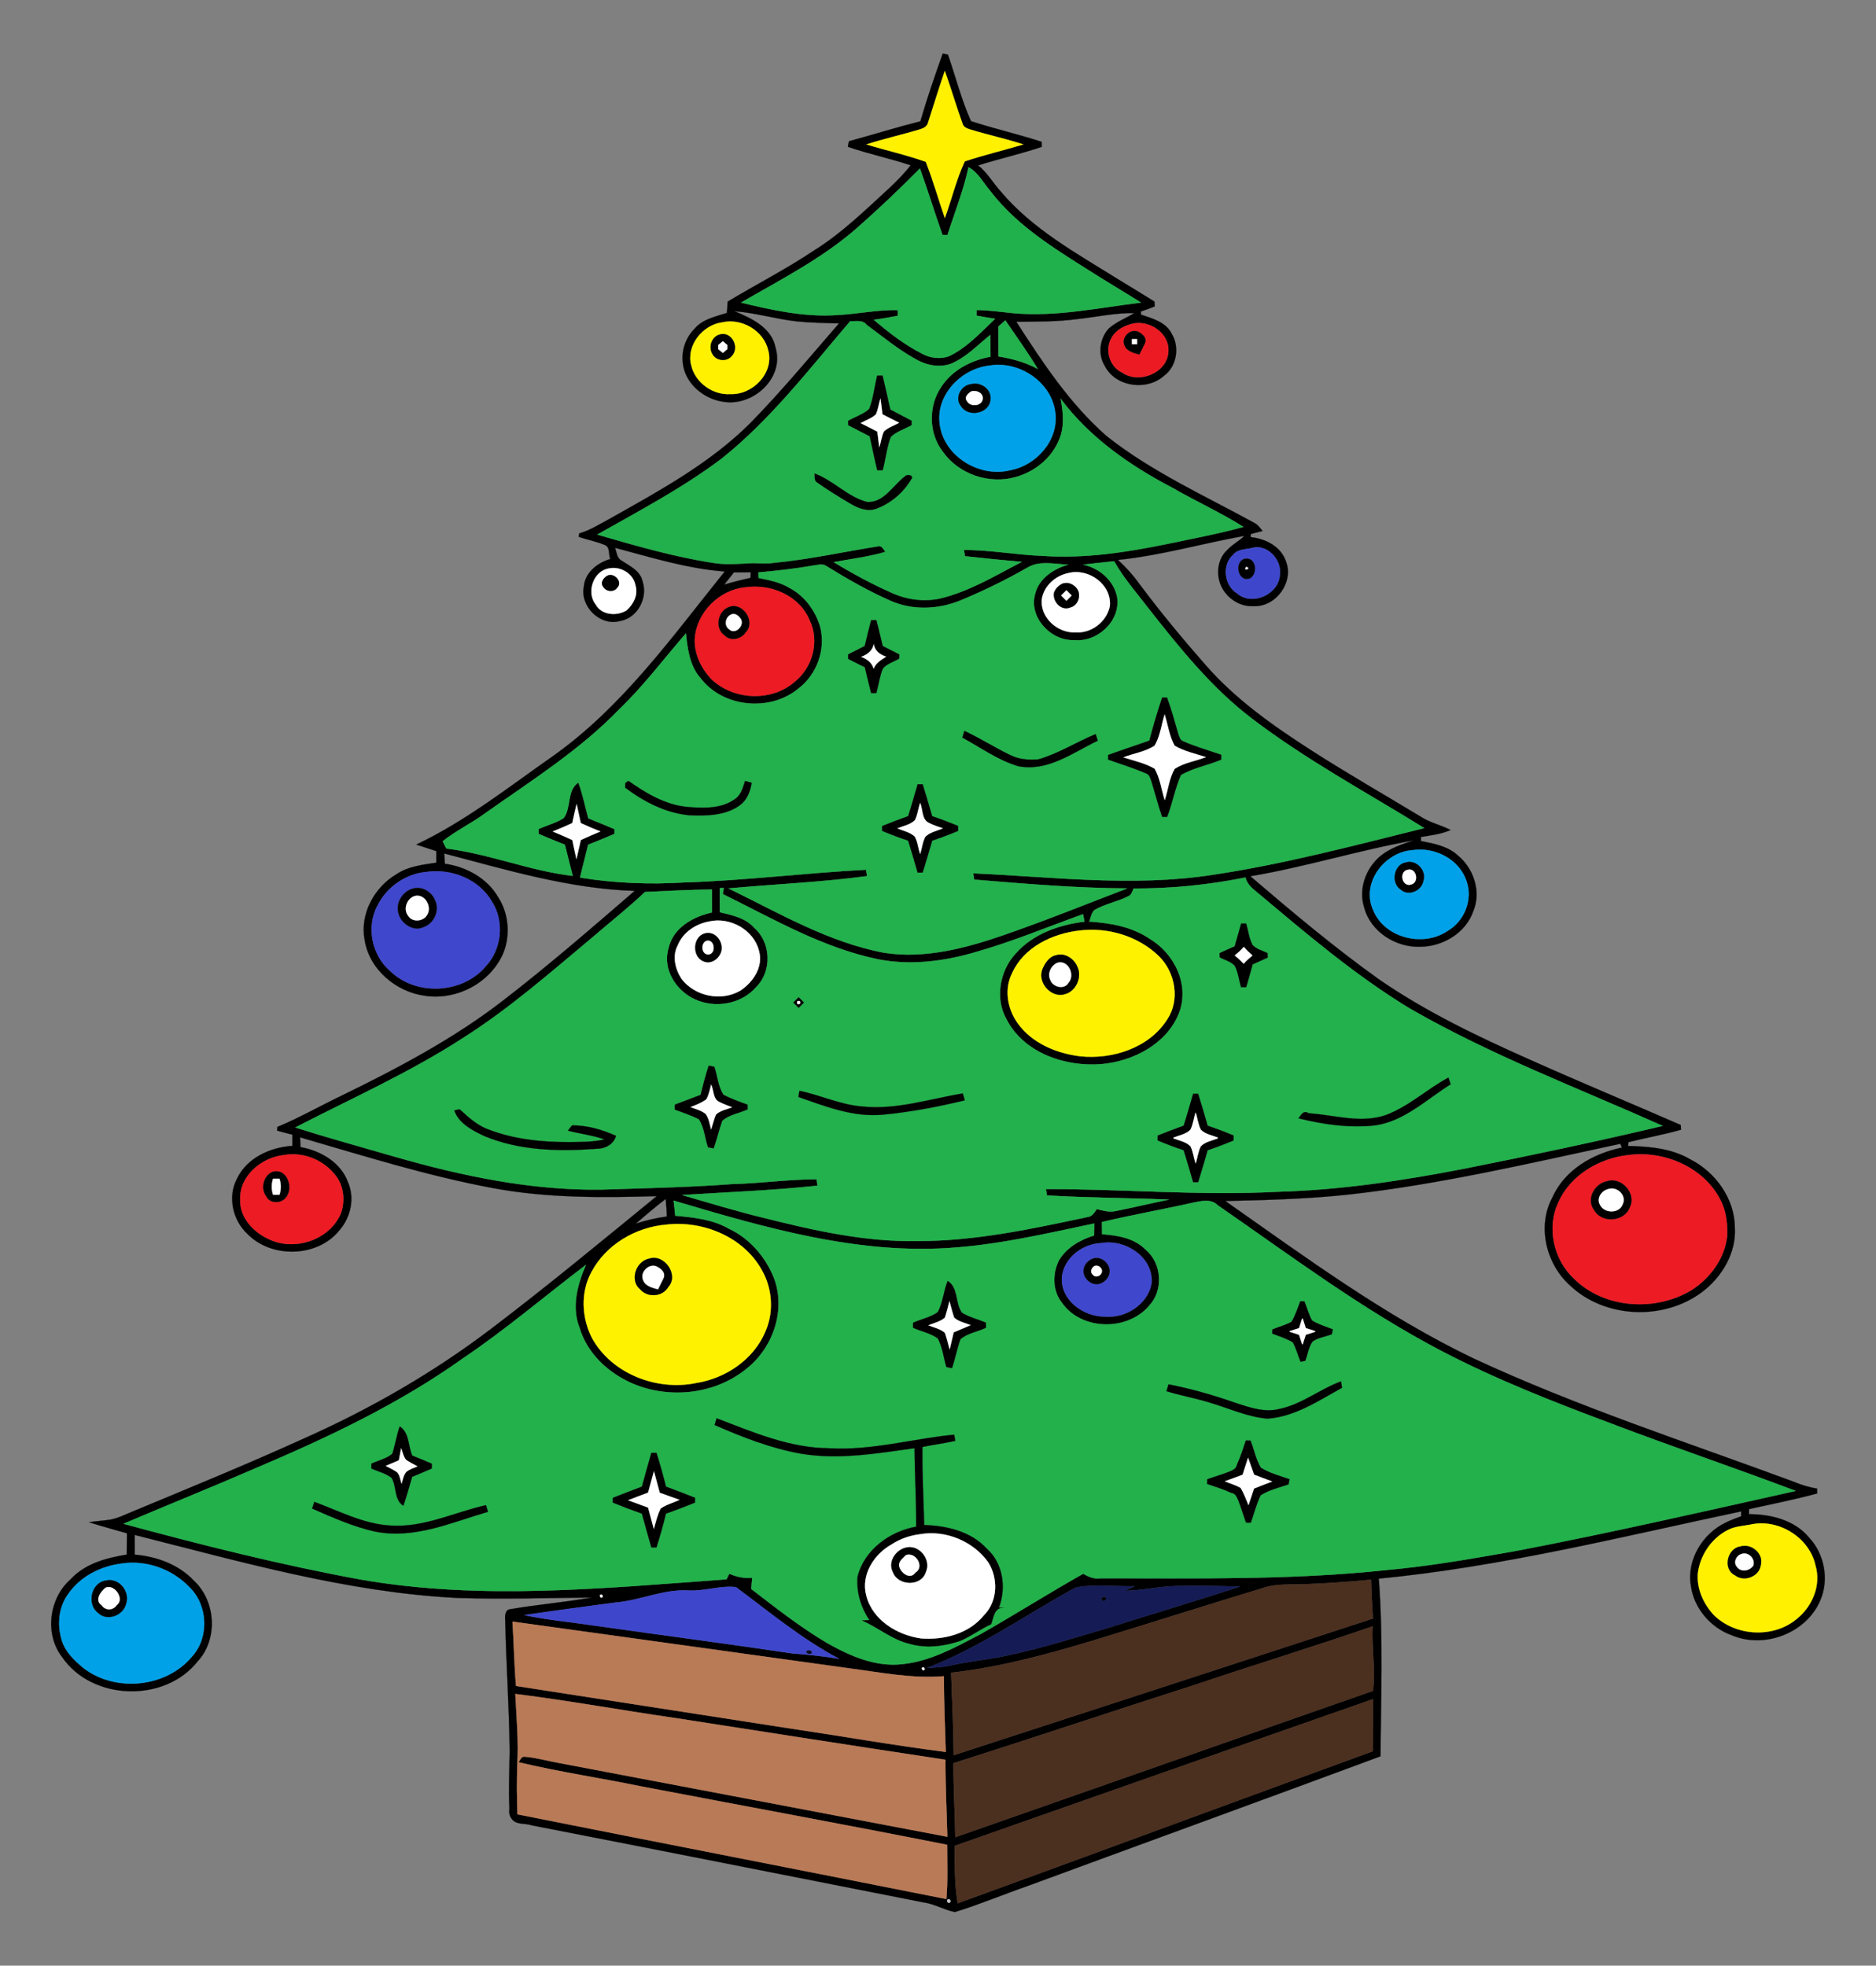
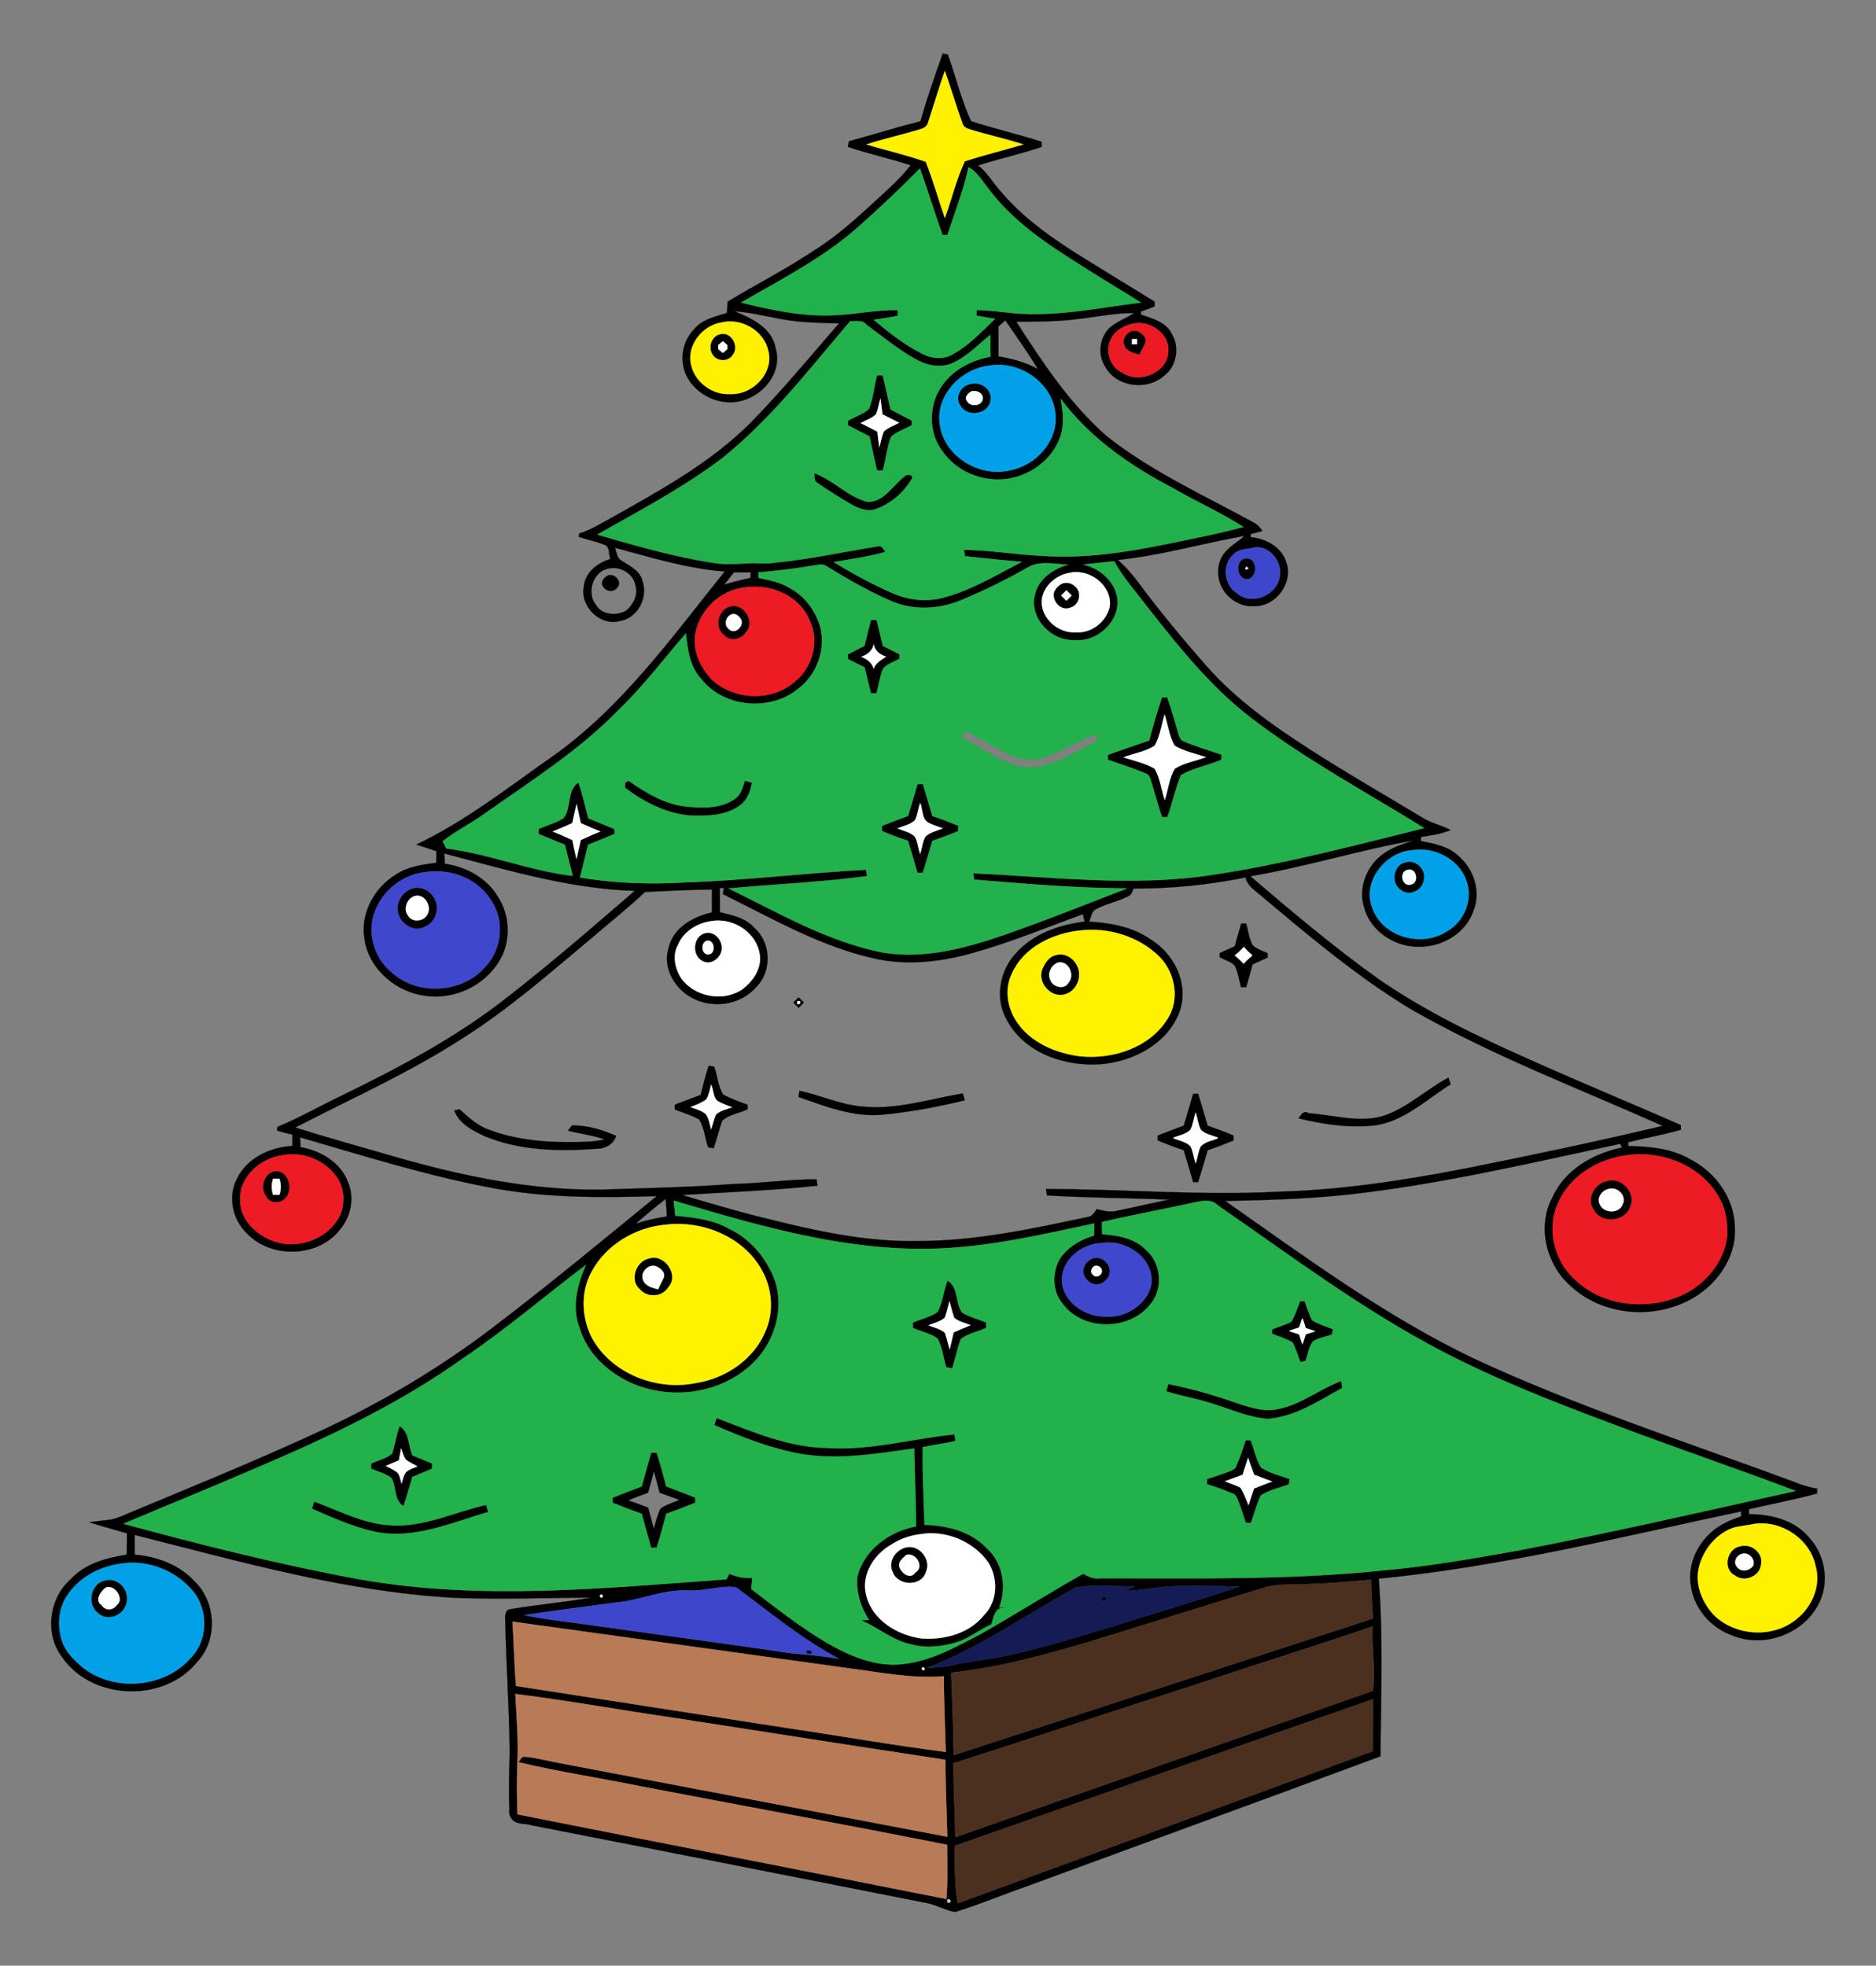
<svg xmlns="http://www.w3.org/2000/svg" version="1.1" id="Layer_1" x="0px" y="0px" viewBox="139.011 -11.755 1212.066 1270.033" enable-background="new 139.011 -11.755 1212.066 1270.033" xml:space="preserve">
  <rect x="139.011" y="-11.755" width="1212.066" height="1270.033" fill="#808080" stroke="none" />
  <g>
    <path stroke="#000000" stroke-width="0.094" d="M748.09,22.89c1.1,0.2,2.22,0.4,3.34,0.6c5.02,14.32,8.68,29.19,14.93,43.04   c15.08,4.92,30.58,8.45,45.67,13.35c0,0.81,0.01,2.44,0.01,3.26c-13.52,4.59-27.48,7.66-41.08,11.97   c5.84,4.56,9.48,11.12,14.37,16.57c20.58,24.61,49.18,40.2,76.01,56.97c7.87,4.79,15.73,9.59,23.56,14.45   c0.05,0.78,0.15,2.32,0.2,3.09c-2.93,1.25-5.93,2.31-8.95,3.29c0,0.51,0,1.52,0,2.03c7.29,2.43,16.27,4.86,19.93,12.43   c5.22,8.6,3.22,21.11-5.03,27.11c-10.96,9.81-30.99,7.35-38.05-6.05c-4.88-7.63-3.62-17.98,2.45-24.57   c4.83-4.29,10.99-6.51,16.42-9.91c-12.57-0.17-24.89,2.63-37.33,3.95c-12.9,1.7-25.92,1.53-38.89,1.67   c16.97,26.37,34.56,53.05,58.32,73.87c29.16,23.12,63.36,38.46,95.77,56.28c2.08,1.19,3.52,3.15,4.96,5.03   c-2.54,0.66-5.06,1.3-7.58,1.97c-0.01,0.5-0.02,1.52-0.03,2.02c9.65,0.98,19.6,6.06,22.83,15.8c5.1,13.45-6.68,29.42-20.91,28.77   c-10.47,0.7-20.46-7.32-22.48-17.52c-1.39-6.48,0.25-14,5.23-18.58c3.23-3.69,7.8-5.78,11.19-9.29   c-27.26,4.88-54.02,12.72-81.64,15.52c5.19,4.74,9.89,9.98,13.98,15.71c13.46,18.04,27.85,35.38,42.71,52.29   c19.3,22.12,43.51,39.17,68.05,54.95c23.26,14.98,47.31,28.67,70.96,43.01c5.95,3.85,12.96,5.33,19.22,8.54   c-6.07,2.73-12.69,3.41-19.17,4.52c0.01,0.66,0.03,1.96,0.04,2.62c8.36,1.65,17.43,3.33,23.89,9.37   c10.17,8.36,15.16,23.46,9.9,35.9c-4.74,14.02-19.54,22.82-33.94,23.03c-15.93,0.7-32.36-9.54-36.55-25.33   c-3.86-11.86,0.99-25.12,10.19-33.06c6.3-5.24,14.14-7.85,21.81-10.33c-35.44,6.29-70,17.2-105.56,23.16   c26.98,23.08,54.22,46,83.13,66.65c30.54,21.07,64.14,37.08,97.96,52.09c32.15,14.4,64.7,27.9,96.99,41.99   c0.04,0.76,0.12,2.29,0.16,3.06c-11.18,3.18-22.65,5.21-33.93,7.99c-0.05,0.63-0.16,1.87-0.22,2.5   c13.61,0.33,27.94,1.51,39.96,8.53c16.32,8.26,28.69,25.2,28.98,43.84c1.09,16.46-8.18,32.13-21,41.86   c-24.76,18.73-62.96,17.35-85.58-4.2c-15.36-13.78-21.31-38.18-11.31-56.73c7.93-17.93,26.35-28.46,44.9-32.24   c-0.35-0.83-0.7-1.66-1.02-2.48c-58.29,12.52-116.49,26.25-175.82,32.84c-26.37,2.83-52.89,3.52-79.38,4.13   c51.8,36.34,103.09,74.26,160.37,101.72c67,31.15,137.4,53.99,206.61,79.57c4.94,2.03,10.05,3.74,15.36,4.48   c0.02,0.8,0.05,2.39,0.07,3.18c-14.51,3.95-29.29,6.83-43.96,10.1c-0.06,1.09-0.11,2.19-0.14,3.3   c14.23-0.03,29.74,3.84,39.09,15.37c9.76,10.59,12.79,26.93,7.07,40.19c-8.88,21.21-36,31.59-56.99,22.74   c-13.83-4.79-24.87-17.67-26.68-32.28c-2.76-16.58,7.66-33.57,22.55-40.57c3.17-1.66,6.58-2.8,9.93-4.07   c0.01-0.8,0.04-2.39,0.05-3.19c-77.65,16.44-154.98,35.84-234.15,43.45c2.9,38.2,1.39,76.51,1.12,114.79   c-75.94,28.18-152.08,55.81-228.08,83.82c-15.7,5.45-31.06,11.94-46.93,16.81c-6.95-1.36-13.22-5.31-20.32-6.25   c-84.35-16.6-168.67-33.37-253.05-49.78c-4.18-1.52-10.15-0.1-12.99-4.21c-1.39-1.85-1.88-3.99-1.46-6.4   c-0.58-12.41-0.04-24.82,0.15-37.21c-0.26-27.96-2.24-55.87-2.84-83.82c-0.23-2.87-0.53-7.72,3.43-8.03   c17.43-3,35.11-4.41,52.53-7.53c-29.02,0.31-58.06,1.22-87.09,0.28c-71.01-3.61-139.73-23.44-208.29-40.71   c-0.01,4.2-0.01,8.48,0.02,12.74c14.19,1.2,28.4,6.3,38.33,16.91c14.13,13.16,15.63,37.82,2.31,52.07   c-21.2,26.82-68.14,25.52-87.53-2.8c-11.49-14.87-8.5-37.98,5.49-50.25c9.4-10.25,23.1-13.8,36.28-15.96   c0.03-4.63,0.08-9.17,0.11-13.76c-8.17-2.42-16.43-4.52-24.52-7.18c4.68-0.69,9.43-0.95,14.1-1.69c5.46-1.14,10.44-3.78,15.58-5.83   c36.38-15.13,72.86-30.06,108.74-46.36c43.05-19.12,84.16-42.72,121.67-71.27c36.31-27.58,71.43-56.67,106.72-85.52   c-35.43,1.04-71.2,1.33-106.18-5.27c-42.15-7.85-83.1-20.79-124.23-32.69c0.06,1.57,0.18,4.72,0.23,6.29   c12.92,2.25,26.06,9.86,30.71,22.7c4.44,10.13,1.84,22.31-5.18,30.59c-14.01,18.09-44.3,18.92-59.97,2.63   c-9.36-8.76-12.71-23.76-6.67-35.31c6.34-13.6,21.53-20.53,35.91-21.4c-0.01-2.43-0.01-4.84-0.02-7.24   c-3.31-0.81-6.59-1.73-9.87-2.62c0.04-0.6,0.14-1.79,0.18-2.38c14.3-5.97,27.8-13.68,41.77-20.37   c36.12-17.62,71.93-36.5,103.84-61.14c29.31-22.6,57.27-46.87,85.28-71.03c-42.14-1.29-82.66-13.56-123.12-24.16   c0.11,1.66,0.32,4.98,0.42,6.64c13.86,1.98,27.42,9.34,34.52,21.74c6.8,10.55,7.91,24.49,3.21,36.09   c-8.3,19.17-30.06,30.61-50.63,27.47c-18.7-2.48-36.06-17.17-38.95-36.21c-3.11-16.69,6.26-33.83,20.53-42.27   c7.6-5.15,16.99-6.19,25.85-7.49c0-2.5,0-4.99-0.01-7.47c-4.33-1.42-8.68-2.8-12.98-4.25c31.94-15.1,59.79-37.22,88.61-57.37   c44.67-31.72,76.76-76.87,110.69-119.06c-24.19-1.8-47.52-9.08-70.84-15.31c1.01,2.82,1.1,6.61,4.04,8.21   c5.37,3.53,12.22,6.57,13.71,13.49c3.64,10.71-3.34,23.79-14.61,25.62c-12.74,3.54-25.94-9.42-23.32-22.32   c0.76-9.05,8.83-15.35,17.04-17.72c-1.18-2.93,0-7.76-3.47-9.09c-5.44-2.3-11.3-3.35-16.88-5.26c0.08-0.55,0.23-1.66,0.31-2.21   c7.16-2.09,13.48-6.15,20.01-9.64c31.78-17.91,64.38-35.57,90.45-61.57c20.15-20.55,38.52-42.77,57.38-64.5   c-9.03-0.24-18.06-0.38-27.04-1.27c-13.64-1.47-26.87-5.59-40.57-6.61c10.95,4.46,24.23,10.66,26.63,23.65   c5.82,19.4-14.26,37.65-33,34.98c-13.3-1.53-26.09-12.18-27.02-26.08c-0.68-7.74,2.12-15.66,7.63-21.14   c5.2-6.25,13.57-7.93,20.93-10.28c0.17-2.45,0.36-4.9,0.55-7.35c18.54-11.14,37.84-21,55.84-33.05   c17.98-11.21,33.12-26.13,48.67-40.35c4.86-4.59,9.6-9.35,13.68-14.66c-13.38-4.47-27.25-7.31-40.57-11.95   c0.21-1.19,0.44-2.38,0.68-3.57c15.42-4.19,30.68-8.98,46.18-12.89C737.93,51.87,742.95,37.36,748.09,22.89 M749.44,34.09   c-3.83,11.13-7.26,22.4-10.88,33.6c-0.61,2.25-2.76,3.4-4.83,4.03c-11.58,3.54-23.42,6.13-34.94,9.84   c12.75,3.87,25.83,6.76,38.37,11.24c4.7,11.88,8.13,24.21,12.3,36.29c4.47-12.15,7.38-24.89,12.9-36.62   c12.48-4.09,25.25-7.18,37.84-10.9c-11.27-3.65-22.86-6.15-34.19-9.61c-2.07-0.64-4.52-1.49-5.12-3.86   C756.78,56.87,753.5,45.34,749.44,34.09 M733.37,97.1c-13.15,13.28-26.71,26.17-40.73,38.52c-22.45,19.69-49.22,33.27-74.88,48.15   c20.31,4.89,41.16,9.5,62.2,8.02c13.07-0.64,25.96-3.48,39.09-3.19c0,0.91,0.01,2.75,0.02,3.66c-5.14,1.05-10.31,1.93-15.51,2.58   c9.73,8.36,20,16.25,31.47,22.08c5.22,2.72,11.72,3.59,17.28,1.39c11.61-5.59,20.4-15.36,29.63-24.1c-4.03-0.62-8.02-1.3-12-2.02   c0.01-0.9,0.02-2.71,0.03-3.61c7.89,0.06,15.72,1.21,23.56,1.99c27.82,2.55,55.23-3.48,82.68-6.82   c-9.02-5.68-18.19-11.1-27.21-16.74c-25.03-15.91-51.57-31.17-69.94-55.06c-4.59-5.35-7.92-12.15-14.29-15.68   c-3.21,14.97-8.95,29.25-13.6,43.8c-0.81-0.02-2.42-0.05-3.23-0.07C742.89,125.76,738.5,111.31,733.37,97.1 M688.36,195.72   c-26.28,30.75-51.17,63.32-82.94,88.72c-25.17,19-53.16,33.72-80.54,49.2c24.76,7.17,49.62,14.42,75.16,18.32   c8.41,1.37,16.9,0.48,25.36,0.11c4.52,0.08,9.03,0.55,13.54-0.19c22.62-2.14,44.85-7.08,67.26-10.64c2.56-0.75,3.57,1.95,4.84,3.58   c-10.91,3.2-22.25,4.56-33.4,6.62c12.45,7.54,25.28,14.51,38.63,20.33c9.26,4.04,19.76,5.24,29.67,3.25   c19.09-4.45,36.01-14.83,53.25-23.75c-12.27-1.06-24.52-2.31-36.76-3.66c-0.21-1.37-0.41-2.73-0.6-4.09   c17.11,0.08,34.03,3.23,51.12,3.9c27.11,1.83,54.18-2.36,80.66-7.82c16.31-3.42,32.72-6.48,48.79-10.92   c-14.76-9.3-30.72-16.49-45.81-25.22c-27.48-14.35-53.58-32.49-72.31-57.59c1.47,7.72,2.38,15.82,0.12,23.49   c-4.15,13.33-15.75,23.38-29.04,27.07c-17.12,5-37.11-1.75-47.3-16.47c-9.18-11.85-9.3-29.5-0.9-41.78   c7.07-10.93,19.32-17.13,31.83-19.47c-0.03-4.7-0.13-9.41-0.15-14.1c-8.25,6.58-15.58,14.64-25.54,18.71   c-7.75,2.75-16.42,0.8-23.28-3.35c-11.12-6.2-20.92-14.37-31.13-21.88C696.3,194.66,691.84,196.04,688.36,195.72 M788.55,195.2   c-1.13,1-3.38,3-4.51,4.01c-0.03,6.44-0.01,12.89,0.04,19.33c8.82,1.45,17.57,3.79,25.47,8.12   C803.04,215.85,795.62,205.62,788.55,195.2 M605.46,196.57c-12.58,1.69-23.25,15.06-19.82,27.77   c2.56,11.13,13.98,19.33,25.32,18.49c14.32,0.68,28.32-13.72,24.39-28.17C632.45,201.85,618.12,193.58,605.46,196.57    M870.43,197.47c-5.4,1.35-10.93,4.32-13.47,9.5c-4.24,7.56-0.89,18.39,7.07,21.98c10.65,7.51,28.76,0.46,29.79-12.96   C895.2,203.74,881.58,194.64,870.43,197.47 M778.42,224.45c-18.02,1.85-34.68,18.63-32.3,37.42c2.32,21.11,25.84,35.36,45.9,30.12   c16.69-3.16,31-19.41,28.86-36.86C818.68,235.32,797.65,221.16,778.42,224.45 M947.74,342.35c-4.14,0.91-9.13,0.72-12.03,4.35   c-7.44,6.6-5.76,19.86,2.61,24.95c9.9,8.57,27.45,0.36,27.63-12.61C967.03,349.58,957.36,339.38,947.74,342.35 M838.77,353.07   c10.57,2.15,19.96,10.26,22.04,21.08c2.32,15.35-12.84,29.26-27.76,27.68c-15.11,0.72-29.68-14.87-25.23-29.95   c2.42-9.95,12.03-16.23,21.43-18.84c-8.57-0.18-18.43-2.84-26.28,1.87c-14.08,8.04-28.67,15.19-43.66,21.38   c-14.16,5.76-30.62,6.42-44.73,0.23c-14.49-6.35-28.25-14.25-41.69-22.55c-2.66-1.9-6.04-0.51-9.01-0.24   c-11.55,2.04-23.21,3.29-34.87,4.36c0.02,1.18,0.05,2.36,0.09,3.55c6.81,1.42,13.85,2.72,19.88,6.4   c9.77,5.06,16.79,14.64,19.92,25.08c3.82,14.56-2,30.78-13.87,39.89c-18.33,15.36-48.86,12.54-63.44-6.63   c-7.01-7.9-8.35-18.82-9.43-28.88c-14.21,16.33-27.21,33.77-42.86,48.8c-25.68,26.66-57.23,46.47-87.27,67.71   c-8.72,6.38-18.61,11.07-27.05,17.82c0.81,1.54,1.62,3.09,2.41,4.65c27.69,3.44,53.88,14.43,81.65,17.7   c-1.71-6.71-3.37-13.45-5.06-20.15c-5.68-2.29-11.37-4.55-16.99-6.99c0-0.78-0.01-2.34-0.01-3.12c5.3-2.45,11.07-3.9,16.07-6.96   c5.3-6.56,1.99-18.09,9.62-23.09c2.82,7.5,4.33,15.39,6.43,23.11c5.65,2.3,11.31,4.55,16.91,6.97c0,0.78,0,2.32,0,3.09   c-5.62,2.44-11.32,4.71-17.01,6.99c-1.77,7.06-3.54,14.14-5.26,21.22c22.24,3.64,44.91,4.49,67.4,3.14   c39.23-1.24,78.23-6.16,117.4-8.21c0.22,1.37,0.43,2.75,0.66,4.13c-29.69,4-59.68,5.19-89.5,7.96   c32.52,15.82,64.45,34.76,100.43,41.54c26.52,4.16,53.08-3.01,77.97-11.63c26.66-9.25,52.82-19.83,79.16-29.93   c-33.03-0.15-65.94-2.98-98.83-5.67c-0.22-1.37-0.44-2.73-0.64-4.08c51.49,2.28,103.42,8.93,154.75,0.96   c46.18-6.92,91.41-18.94,136.68-30.18c-37.46-23.17-76.45-44.12-111.55-70.91c-26.06-19.87-46.65-45.66-66.78-71.23   c-7.53-9.95-15.95-19.29-22.01-30.27C852.17,351.57,845.45,352.24,838.77,353.07 M532.32,355.56c-10.08,1.64-14.66,15.67-8.3,23.42   c3.78,6.78,13.53,7.41,19.68,3.69c4.51-3.92,7.83-10.13,5.86-16.24C548.25,358.82,539.7,353.86,532.32,355.56 M613.18,358.08   c-2.1,2.62-4.17,5.26-6.25,7.9c5.58-1.68,11.24-3.11,16.95-4.33c0.04-1.22,0.09-2.44,0.15-3.65   C621.32,358.02,615.9,358.06,613.18,358.08 M829.43,358.48c-8.31,1.63-15.79,8.12-17.25,16.65c-1.46,12.04,10.2,22.35,21.82,21.66   c10.15,0.76,20.04-6.91,22.02-16.82C857.51,366.05,842.48,355.21,829.43,358.48 M620.43,367.75   c-16.81,1.66-31.41,16.25-32.52,33.23c-0.39,9.6,4,18.79,10.39,25.74c14.05,13.82,38.66,15.21,53.76,2.34   c11.8-9.17,16.74-26.38,10-40.1C655.44,372.92,636.89,365.29,620.43,367.75 M508.74,520.05c-4.16,1.91-8.35,3.75-12.62,5.41   c4.26,1.74,8.48,3.57,12.66,5.53c0.83,4.09,1.75,8.18,2.66,12.28c0.98-4.09,1.89-8.2,2.82-12.29c4.15-1.96,8.37-3.79,12.62-5.52   c-4.28-1.66-8.5-3.5-12.66-5.41c-0.86-4.13-1.76-8.23-2.66-12.32C510.57,511.82,509.65,515.93,508.74,520.05 M1051.46,537.57   c-17.78,1.2-33.1,21.02-25.39,38.39c7.14,18.2,32.02,24.47,47.87,13.97c11.02-6.21,16.87-20.21,12.59-32.34   C1081.88,543.33,1065.89,535.29,1051.46,537.57 M414.43,551.64c-13.2,1.17-25.43,9.6-31.35,21.42c-7.71,13.82-3.83,32.56,8.16,42.7   c16.67,16.13,46.48,14.63,61.48-3.04c10.39-11.01,12.33-28.86,4.27-41.7C448.63,556.36,430.77,549.22,414.43,551.64    M871.41,562.31c-0.84,1.71-1.26,3.94-3.12,4.86c-7.08,3.72-15.24,5-22.16,9.06c-2.02,1.89-2.31,4.95-3.35,7.47   c13.69,0.85,27.73,3.32,39.25,11.26c16.08,9.61,25.95,30.23,18.49,48.46c-8.01,19.52-29.46,30.51-49.67,32.36   c-23.33,1.95-50.34-7.03-61.57-29.01c-7.62-13.43-4.37-31.4,6-42.51c11.23-12.72,28.01-18.51,44.42-20.53   c-0.33-1.61-0.67-3.23-0.97-4.82c-23.07,8.32-45.77,17.79-69.39,24.5c-20.47,6.02-42.2,8.82-63.32,4.58   c-35.72-7.46-67.58-26.09-99.97-42.06c0.18-1.33,0.37-2.65,0.57-3.97c-0.65,0.03-1.95,0.07-2.6,0.1c0,5.18,0.03,10.38,0.08,15.58   c7.88,1.89,16.6,3.61,22.21,10.06c10.89,9.44,11.61,27.86,1.47,38.08c-9.47,11.25-26.57,14.25-39.75,8.16   c-12.18-5.44-21.21-19.49-17.11-32.98c2.83-13.21,15.82-20.48,28.05-23.16c0.01-3.71,0.03-11.14,0.04-14.86   c-14.44,0.2-28.87,0.91-43.29,1.62c-10.46,9.99-21.87,18.91-32.8,28.36c-27.53,22.98-54.53,46.86-84.92,66.07   c-34.38,22.29-71.9,38.97-108.22,57.73c21.63,6.84,43.49,12.87,65.28,19.17c42.89,12.3,87.12,21.45,131.94,20.98   c28.36-0.94,56.74-1.5,85.05-3.59c18.2-0.46,36.3-3.07,54.51-3.09c0.21,1.37,0.42,2.75,0.64,4.14c-29.07,3.09-58.33,4.21-87.5,6.02   c17.37,5.08,34.71,10.34,52.3,14.66c32.71,8.21,66.06,15.76,100,15.08c37.1,0.03,73.54-7.84,109.64-15.52   c2.98-0.26,4.47-2.92,5.95-5.15c3.91,1,8,2.18,12.07,1.33c11.59-2.34,23.1-5.09,34.69-7.46c-26.31-1.06-52.64-1.11-78.92-2.68   c-0.24-1.38-0.46-2.76-0.66-4.12c49.74-0.1,99.48,4.4,149.23,1.77c40.76-1.1,81.19-7.16,121.16-14.95   c42.85-8.49,85.61-17.59,128.13-27.61c-54.75-24.46-111.14-45.76-163.24-75.75c-35.71-21.62-67.49-48.87-99.39-75.61   c-3.05-2.5-6.11-5.17-6.93-9.16C919.93,559.98,895.7,562.43,871.41,562.31 M597.46,583.58c-8.71,1.49-17.15,6.95-20.5,15.39   c-3.79,6.87-1.69,15.45,2.39,21.7c8.54,11.31,25.64,14.83,37.93,7.64c8.23-5.42,15.04-15.41,12.1-25.66   C626.11,589.14,610.83,580.64,597.46,583.58 M836.44,589.49c-17.48,1.97-35.86,10.68-43.49,27.47c-5.27,10.44-3.06,23.2,3.63,32.44   c9.28,12.96,25.16,19.49,40.58,21.33c20.73,2.08,44.24-5.48,55.87-23.7c8.57-12.58,5.35-30.51-5.18-40.89   C874.48,593.09,854.86,587.22,836.44,589.49 M322.45,734.55c-14.21,1.47-28.74,13.29-28.21,28.45   c-0.66,13.51,11.1,23.93,23.08,27.69c15.97,4.79,35.29-2.8,41.94-18.51c2.8-7.91,1.96-17.46-3.24-24.19   C348.4,737.82,335.05,732.28,322.45,734.55 M1191.45,734.5c-18.78,1.96-37.65,12.77-45.52,30.46   c-7.83,16.24-3.17,37.05,9.85,49.28c19.62,19.62,52.71,21.65,76.03,7.58c12.06-7.66,21.5-20.42,23.11-34.86   c0.29-8.01-0.56-16.38-4.43-23.52C1239.77,742.39,1214.33,731.6,1191.45,734.5 M569.1,762.92   c-6.64,5.05-12.99,10.45-19.27,15.93c6.53-2.13,13.22-3.69,20.03-4.62C569.78,770.45,569.44,766.67,569.1,762.92 M574.21,763.97   c0.44,3.26,0.74,6.45,1.08,9.76c11.85,1.09,24.15,2.32,34.66,8.39c13.43,6.3,23.65,18.19,29.1,31.85   c7.81,20.36-0.4,44.58-17.01,58.06c-20.26,17.05-50.06,20.48-74.2,10.19c-15.58-6.7-29.37-19.29-34.31-35.88   c-5.46-13.41-1.46-28.19,4.06-40.87c-26.55,20.15-51.92,41.88-79.6,60.51c-41.32,29.49-87.46,51.2-134.02,70.97   c-28.26,12.28-56.85,23.75-85.19,35.82c50.68,13.73,101.68,26.59,153.35,36.04c78.17,13.65,157.74,5.49,236.28-0.16   c0.59-1.23,1.19-2.43,1.8-3.62c4.67,2.05,9.65,3.13,14.8,2.63c-0.24,2.37-0.44,4.79-0.64,7.23   c15.88,12.19,31.64,24.64,48.92,34.85c14.79,8.41,31.59,15.81,49.04,13.67c18.01-1.89,34.13-10.96,49.9-19.18   c22.4-12.71,44.17-26.51,66.59-39.17c3.4,1.91,7.04,3.58,11.14,2.92c61.34-0.07,122.89,1.26,183.99-5.23   c28.35-2.5,56.41-7.49,84.42-12.41c60.56-11.58,120.66-25.39,180.83-38.8C1259.64,936.57,1219.54,923.04,1180,908   c-37.35-13.98-74.6-28.55-109.98-47.05c-50.91-26.65-96.96-61.27-144.09-93.87c-4.49-4.59-10.89-2.8-16.38-1.72   c-19.49,4.38-39.17,7.82-58.6,12.46c0.03,2.6,0.06,5.21,0.11,7.84c10.04,0.76,20.86,2.47,28.22,10.07   c10.41,8.74,11.57,26.03,2.36,35.96c-13.96,16.8-43.92,16.41-56.55-1.74c-6.19-7.73-6.22-19.06-1.77-27.62   c4.94-8.12,13.66-13.14,22.57-15.82c0.02-2.6,0.05-5.18,0.09-7.75c-29.45,6.14-58.86,13.13-88.92,15.44   C694.52,799.48,633.47,781.52,574.21,763.97 M569.45,779.5c-19.73,1.65-38.91,12.89-48.29,30.61c-7.13,13-6.37,29.43,0.27,42.5   c12.7,23.27,42.01,34.5,67.45,29.17c19.05-3.01,37.16-15.25,44.68-33.34c5.52-12.58,4.44-27.78-2.38-39.64   C619.36,787.41,593.11,776.73,569.45,779.5 M850.44,791.44c-11.93,0.42-23.84,9.42-25.31,21.6c-1.36,15.09,14,26.12,27.93,25.85   c13.09,1.16,27.23-7.7,29.86-20.93C884.91,800.81,866,788.57,850.44,791.44 M1269.78,973.34c-5,0.94-10.24,1.12-14.79,3.67   c-10.44,5.41-17.65,16.38-19.04,28c-0.71,9.91,3.74,19.53,10.35,26.71c14.05,13.82,38.66,15.21,53.76,2.34   c9.87-7.9,15.6-21.62,11.96-34.1C1308.24,981.64,1287.81,969.1,1269.78,973.34 M217.43,998.5   c-13.41,1.69-26.5,8.31-34.31,19.59c-6.25,8.48-7.3,20.03-4.18,29.93c2.2,7.56,8.2,13.12,14.05,18.01   c20.75,15.9,53.66,12.6,70.31-7.75c11.06-12.33,9.91-33.26-1.98-44.61C250.23,1002.04,233.4,996,217.43,998.5 M971.98,1011.99   c-5.86,0.04-11.74,0.48-17.29,2.38c-36.56,11.12-72.97,22.71-109.52,33.88c-30.02,9.01-60.41,17.28-91.64,20.77   c0.72,17.74,1.4,35.49,1.65,53.26c90.33-29.32,180.6-58.82,270.88-88.29c-0.58-8.35-1.01-16.72-1.23-25.06   C1007.25,1010.54,989.63,1011.84,971.98,1011.99 M583.98,1015.87c-16.41-1.02-31.4,6.54-47.51,7.81   c-19.63,2.64-39.27,5.16-58.86,8.1c15.69,3.27,31.69,4.67,47.52,7.06c41.97,5.99,84.02,11.43,125.94,17.72   c10.09,0.7,20.15,1.83,30.13,3.44c-24.06-12.67-44.99-30.14-66.69-46.29C604.36,1012.55,594.22,1016.37,583.98,1015.87    M833.88,1014.02c-31.97,17.46-61.96,38.86-96.19,51.98c4.95-0.42,10-0.5,14.9-1.54c12.29-2.94,24.95-3.84,37.28-6.6   c22.34-4.76,44.14-11.61,66.01-18.11c28.12-8.87,56.38-17.34,84.43-26.46c-13.78-0.28-27.56-0.64-41.33-0.29   c-11.19,0.25-22.15,2.86-33.34,3.07c2.18-1.02,4.38-1.99,6.58-2.98C859.5,1013.51,846.39,1011.49,833.88,1014.02 M526.53,1019.12   c0.15,0.32,0.43,0.97,0.57,1.29C529.69,1021.01,527.94,1016.93,526.53,1019.12 M470.11,1035.97   c0.96,13.84,1.07,27.75,2.31,41.59c58.29,9.08,116.6,18.08,174.9,27.11c34.27,5.08,68.4,11.12,102.76,15.53   c-0.48-16.32-1.28-32.62-1.19-48.94c-20.83,1.71-41.36-2.54-61.9-5.19C614.7,1056.02,542.4,1046.03,470.11,1035.97    M910.92,1076.89c-52.04,16.63-103.82,34.04-155.89,50.57c-0.06,15.94,0.94,31.87,1.18,47.82   c89.97-31.45,179.85-63.15,269.83-94.55c1.75-13.82-0.91-27.82-0.17-41.69C987.74,1052.23,949.14,1063.96,910.92,1076.89    M734.53,1066.12c0.15,0.32,0.43,0.97,0.57,1.29C737.69,1068.01,735.94,1063.92,734.53,1066.12 M471.95,1082.72   c0.8,15.4,2.22,30.85,1.25,46.28c-0.32,10.48-0.24,20.99,0.13,31.49c92.34,18.38,184.77,36.35,277.12,54.74   c1.01-11.66,0.52-23.39,0.5-35.05c-66.02-13.08-132.22-25.23-198.32-37.86c-26.18-5.37-52.68-9.3-78.68-15.5   c1.23-1.26,1.85-3.9,4.03-3.56c7.64,0.61,15.06,2.81,22.61,4.13c83.49,15.89,167,31.63,250.48,47.6   c-0.4-16.59-1.3-33.16-1.19-49.76c-58.1-8.73-116.14-17.89-174.2-26.88C541.07,1093.36,506.64,1087.07,471.95,1082.72    M755.93,1180.84c-0.14,12.39-0.19,24.85,1.83,37.14c89.45-32.58,178.72-65.64,268.16-98.24c0.13-11.22,0.09-22.43,0.12-33.64   C935.97,1117.58,845.94,1149.17,755.93,1180.84 M751.27,1215.54c-1.15,0.86,0.31,2.82,1.46,1.92   C753.86,1216.57,752.4,1214.6,751.27,1215.54z" />
    <path fill="#FFF100" stroke="#FFF100" stroke-width="0.094" d="M749.44,34.09c4.06,11.25,7.34,22.78,11.45,34.01   c0.6,2.37,3.05,3.22,5.12,3.86c11.33,3.46,22.92,5.96,34.19,9.61c-12.59,3.72-25.36,6.81-37.84,10.9   c-5.52,11.73-8.43,24.47-12.9,36.62c-4.17-12.08-7.6-24.41-12.3-36.29c-12.54-4.48-25.62-7.37-38.37-11.24   c11.52-3.71,23.36-6.3,34.94-9.84c2.07-0.63,4.22-1.78,4.83-4.03C742.18,56.49,745.61,45.22,749.44,34.09z" />
    <path fill="#21B14C" stroke="#21B14C" stroke-width="0.094" d="M733.37,97.1c5.13,14.21,9.52,28.66,14.57,42.9   c0.81,0.02,2.42,0.05,3.23,0.07c4.65-14.55,10.39-28.83,13.6-43.8c6.37,3.53,9.7,10.33,14.29,15.68   c18.37,23.89,44.91,39.15,69.94,55.06c9.02,5.64,18.19,11.06,27.21,16.74c-27.45,3.34-54.86,9.37-82.68,6.82   c-7.84-0.78-15.67-1.93-23.56-1.99c-0.01,0.9-0.02,2.71-0.03,3.61c3.98,0.72,7.97,1.4,12,2.02   c-9.23,8.74-18.02,18.51-29.63,24.1c-5.56,2.2-12.06,1.33-17.28-1.39c-11.47-5.83-21.74-13.72-31.47-22.08   c5.2-0.65,10.37-1.53,15.51-2.58c-0.01-0.91-0.02-2.75-0.02-3.66c-13.13-0.29-26.02,2.55-39.09,3.19   c-21.04,1.48-41.89-3.13-62.2-8.02c25.66-14.88,52.43-28.46,74.88-48.15C706.66,123.27,720.22,110.38,733.37,97.1z" />
    <path fill="#21B04B" stroke="#21B04B" stroke-width="0.094" d="M688.36,195.72c3.48,0.32,7.94-1.06,10.53,2.37   c10.21,7.51,20.01,15.68,31.13,21.88c6.86,4.15,15.53,6.1,23.28,3.35c9.96-4.07,17.29-12.13,25.54-18.71   c0.02,4.69,0.12,9.4,0.15,14.1c-12.51,2.34-24.76,8.54-31.83,19.47c-8.4,12.28-8.28,29.93,0.9,41.78   c10.19,14.72,30.18,21.47,47.3,16.47c13.29-3.69,24.89-13.74,29.04-27.07c2.26-7.67,1.35-15.77-0.12-23.49   c18.73,25.1,44.83,43.24,72.31,57.59c15.09,8.73,31.05,15.92,45.81,25.22c-16.07,4.44-32.48,7.5-48.79,10.92   c-26.48,5.46-53.55,9.65-80.66,7.82c-17.09-0.67-34.01-3.82-51.12-3.9c0.19,1.36,0.39,2.72,0.6,4.09   c12.24,1.35,24.49,2.6,36.76,3.66c-17.24,8.92-34.16,19.3-53.25,23.75c-9.91,1.99-20.41,0.79-29.67-3.25   c-13.35-5.82-26.18-12.79-38.63-20.33c11.15-2.06,22.49-3.42,33.4-6.62c-1.27-1.63-2.28-4.33-4.84-3.58   c-22.41,3.56-44.64,8.5-67.26,10.64c-4.51,0.74-9.02,0.27-13.54,0.19c-8.46,0.37-16.95,1.26-25.36-0.11   c-25.54-3.9-50.4-11.15-75.16-18.32c27.38-15.48,55.37-30.2,80.54-49.2C637.19,259.04,662.08,226.47,688.36,195.72 M705.78,230.94   c-1.82,7.19-2.49,14.74-5.21,21.65c-3.89,3.44-9.09,5.04-13.55,7.58c0,0.69,0.02,2.06,0.02,2.75c4.62,2.4,9.25,4.78,13.88,7.19   c1.68,7.3,3.07,14.66,4.89,21.93c0.87,0.01,2.59,0.02,3.45,0.03c2-7.14,2.6-14.69,5.29-21.61c3.7-3.58,9.02-5.06,13.43-7.64   c-0.01-0.68-0.02-2.04-0.03-2.72c-4.58-2.41-9.18-4.8-13.74-7.22c-1.6-7.32-3.24-14.64-5-21.92   C708.36,230.96,706.64,230.94,705.78,230.94 M665.33,294.2c0.26,1.95-0.41,4.56,1.64,5.75c7.11,5.02,14.55,9.58,22.05,14.01   c4.72,2.69,10.53,4.96,15.93,3c9.48-3.38,17.73-10.5,22.81-19.09c2-2.41-2.49-3.56-3.87-1.98c-7.77,5.73-13.71,17.28-24.55,16.73   C686.65,309.39,677.53,298.67,665.33,294.2z" />
-     <path fill="#22B14C" stroke="#22B14C" stroke-width="0.094" d="M788.55,195.2c7.07,10.42,14.49,20.65,21,31.46   c-7.9-4.33-16.65-6.67-25.47-8.12c-0.05-6.44-0.07-12.89-0.04-19.33C785.17,198.2,787.42,196.2,788.55,195.2z" />
    <path fill="#FFF100" stroke="#FFF100" stroke-width="0.094" d="M605.46,196.57c12.66-2.99,26.99,5.28,29.89,18.09   c3.93,14.45-10.07,28.85-24.39,28.17c-11.34,0.84-22.76-7.36-25.32-18.49C582.21,211.63,592.88,198.26,605.46,196.57    M604.34,204.31c-5.3,1.16-7.78,7.81-5.13,12.44c2.35,4.8,9.55,5.53,12.78,1.22C616.86,212.5,611.67,202.42,604.34,204.31z" />
    <path fill="#EC1B23" stroke="#EC1B23" stroke-width="0.094" d="M870.43,197.47c11.15-2.83,24.77,6.27,23.39,18.52   c-1.03,13.42-19.14,20.47-29.79,12.96c-7.96-3.59-11.31-14.42-7.07-21.98C859.5,201.79,865.03,198.82,870.43,197.47    M865.56,211.36c1.39,3.92,6.1,4.95,9.57,5.94c0.84-1.7,2.51-5.09,3.35-6.79c2.02-3.73-1.3-6.53-4.12-7.93   C869.4,200.16,863.17,206.4,865.56,211.36z" />
    <path stroke="#000000" stroke-width="0.094" d="M865.56,211.36c-2.39-4.96,3.84-11.2,8.8-8.78c2.82,1.4,6.14,4.2,4.12,7.93   c-0.84,1.7-2.51,5.09-3.35,6.79C871.66,216.31,866.95,215.28,865.56,211.36 M870.35,207.35c-0.01,1.1-0.01,2.2,0,3.3   c1.09,0,2.19,0,3.3,0c-0.01-1.1-0.01-2.2,0-3.3C872.54,207.34,871.44,207.34,870.35,207.35z" />
    <path stroke="#000000" stroke-width="0.094" d="M604.34,204.31c7.33-1.89,12.52,8.19,7.65,13.66c-3.23,4.31-10.43,3.58-12.78-1.22   C596.56,212.12,599.04,205.47,604.34,204.31 M603.07,211.19c0,0.66,0,1.96,0,2.62c0.97,0.82,1.95,1.64,2.93,2.46   c0.97-0.82,1.94-1.64,2.93-2.46c0-0.66,0-1.96,0-2.62c-0.99-0.82-1.96-1.65-2.93-2.46C605.02,209.54,604.04,210.37,603.07,211.19z" />
    <path fill="#FFFFFF" stroke="#FFFFFF" stroke-width="0.094" d="M870.35,207.35c1.09-0.01,2.19-0.01,3.3,0   c-0.01,1.1-0.01,2.2,0,3.3c-1.11,0-2.21,0-3.3,0C870.34,209.55,870.34,208.45,870.35,207.35z" />
    <path fill="#FFFFFF" stroke="#FFFFFF" stroke-width="0.094" d="M603.07,211.19c0.97-0.82,1.95-1.65,2.93-2.46   c0.97,0.81,1.94,1.64,2.93,2.46c0,0.66,0,1.96,0,2.62c-0.99,0.82-1.96,1.64-2.93,2.46c-0.98-0.82-1.96-1.64-2.93-2.46   C603.07,213.15,603.07,211.85,603.07,211.19z" />
    <path fill="#00A1E8" stroke="#00A1E8" stroke-width="0.094" d="M778.42,224.45c19.23-3.29,40.26,10.87,42.46,30.68   c2.14,17.45-12.17,33.7-28.86,36.86c-20.06,5.24-43.58-9.01-45.9-30.12C743.74,243.08,760.4,226.3,778.42,224.45 M766.38,236.46   c-6.16,0.62-10.77,8.55-6.71,13.84c4.32,7.69,17.96,5.61,19.25-3.47C779.99,239.97,772.8,234.77,766.38,236.46z" />
    <path stroke="#000000" stroke-width="0.094" d="M705.78,230.94c0.86,0,2.58,0.02,3.43,0.02c1.76,7.28,3.4,14.6,5,21.92   c4.56,2.42,9.16,4.81,13.74,7.22c0.01,0.68,0.02,2.04,0.03,2.72c-4.41,2.58-9.73,4.06-13.43,7.64c-2.69,6.92-3.29,14.47-5.29,21.61   c-0.86-0.01-2.58-0.02-3.45-0.03c-1.82-7.27-3.21-14.63-4.89-21.93c-4.63-2.41-9.26-4.79-13.88-7.19c0-0.69-0.02-2.06-0.02-2.75   c4.46-2.54,9.66-4.14,13.55-7.58C703.29,245.68,703.96,238.13,705.78,230.94 M704.9,256.03c-2.77,2.59-6.58,3.73-9.82,5.59   c3.62,1.77,7.18,3.62,10.78,5.46c0.31,2.53,0.94,7.59,1.25,10.11c1.13-3.33,1.41-7.05,2.99-10.22c2.77-2.59,6.55-3.74,9.82-5.59   c-3.62-1.77-7.21-3.63-10.78-5.46c-0.31-2.53-0.94-7.59-1.25-10.11C706.73,249.13,706.46,252.85,704.9,256.03z" />
    <path stroke="#000000" stroke-width="0.094" d="M766.38,236.46c6.42-1.69,13.61,3.51,12.54,10.37   c-1.29,9.08-14.93,11.16-19.25,3.47C755.61,245.01,760.22,237.08,766.38,236.46 M766.37,241.22c-1.83,1.23-4.64,3.74-2.67,6.03   c2.08,4.21,9.7,3.54,10.23-1.34C774.34,242.07,769.65,239.98,766.37,241.22z" />
    <path fill="#FFFFFF" stroke="#FFFFFF" stroke-width="0.094" d="M766.37,241.22c3.28-1.24,7.97,0.85,7.56,4.69   c-0.53,4.88-8.15,5.55-10.23,1.34C761.73,244.96,764.54,242.45,766.37,241.22z" />
    <path fill="#FFFFFF" stroke="#FFFFFF" stroke-width="0.094" d="M704.9,256.03c1.56-3.18,1.83-6.9,2.99-10.22   c0.31,2.52,0.94,7.58,1.25,10.11c3.57,1.83,7.16,3.69,10.78,5.46c-3.27,1.85-7.05,3-9.82,5.59c-1.58,3.17-1.86,6.89-2.99,10.22   c-0.31-2.52-0.94-7.58-1.25-10.11c-3.6-1.84-7.16-3.69-10.78-5.46C698.32,259.76,702.13,258.62,704.9,256.03z" />
    <path stroke="#000000" stroke-width="0.094" d="M665.33,294.2c12.2,4.47,21.32,15.19,34.01,18.42c10.84,0.55,16.78-11,24.55-16.73   c1.38-1.58,5.87-0.43,3.87,1.98c-5.08,8.59-13.33,15.71-22.81,19.09c-5.4,1.96-11.21-0.31-15.93-3   c-7.5-4.43-14.94-8.99-22.05-14.01C664.92,298.76,665.59,296.15,665.33,294.2z" />
    <path fill="#3E47CB" stroke="#3E47CB" stroke-width="0.094" d="M947.74,342.35c9.62-2.97,19.29,7.23,18.21,16.69   c-0.18,12.97-17.73,21.18-27.63,12.61c-8.37-5.09-10.05-18.35-2.61-24.95C938.61,343.07,943.6,343.26,947.74,342.35 M943.31,349.26   c-7.2,1.73-4.53,15.63,3.39,12.6C952.05,358.64,950.38,347.86,943.31,349.26z" />
    <path stroke="#000000" stroke-width="0.094" d="M943.31,349.26c7.07-1.4,8.74,9.38,3.39,12.6   C938.78,364.89,936.11,350.99,943.31,349.26 M944.12,354.53C941.82,357.96,948.05,355.31,944.12,354.53z" />
    <path fill="#22B14C" stroke="#22B14C" stroke-width="0.094" d="M838.77,353.07c6.68-0.83,13.4-1.5,20.11-2.2   c6.06,10.98,14.48,20.32,22.01,30.27c20.13,25.57,40.72,51.36,66.78,71.23c35.1,26.79,74.09,47.74,111.55,70.91   c-45.27,11.24-90.5,23.26-136.68,30.18c-51.33,7.97-103.26,1.32-154.75-0.96c0.2,1.35,0.42,2.71,0.64,4.08   c32.89,2.69,65.8,5.52,98.83,5.67c-26.34,10.1-52.5,20.68-79.16,29.93c-24.89,8.62-51.45,15.79-77.97,11.63   c-35.98-6.78-67.91-25.72-100.43-41.54c29.82-2.77,59.81-3.96,89.5-7.96c-0.23-1.38-0.44-2.76-0.66-4.13   c-39.17,2.05-78.17,6.97-117.4,8.21c-22.49,1.35-45.16,0.5-67.4-3.14c1.72-7.08,3.49-14.16,5.26-21.22   c5.69-2.28,11.39-4.55,17.01-6.99c0-0.77,0-2.31,0-3.09c-5.6-2.42-11.26-4.67-16.91-6.97c-2.1-7.72-3.61-15.61-6.43-23.11   c-7.63,5-4.32,16.53-9.62,23.09c-5,3.06-10.77,4.51-16.07,6.96c0,0.78,0.01,2.34,0.01,3.12c5.62,2.44,11.31,4.7,16.99,6.99   c1.69,6.7,3.35,13.44,5.06,20.15c-27.77-3.27-53.96-14.26-81.65-17.7c-0.79-1.56-1.6-3.11-2.41-4.65   c8.44-6.75,18.33-11.44,27.05-17.82c30.04-21.24,61.59-41.05,87.27-67.71c15.65-15.03,28.65-32.47,42.86-48.8   c1.08,10.06,2.42,20.98,9.43,28.88c14.58,19.17,45.11,21.99,63.44,6.63c11.87-9.11,17.69-25.33,13.87-39.89   c-3.13-10.44-10.15-20.02-19.92-25.08c-6.03-3.68-13.07-4.98-19.88-6.4c-0.04-1.19-0.07-2.37-0.09-3.55   c11.66-1.07,23.32-2.32,34.87-4.36c2.97-0.27,6.35-1.66,9.01,0.24c13.44,8.3,27.2,16.2,41.69,22.55   c14.11,6.19,30.57,5.53,44.73-0.23c14.99-6.19,29.58-13.34,43.66-21.38c7.85-4.71,17.71-2.05,26.28-1.87   c-9.4,2.61-19.01,8.89-21.43,18.84c-4.45,15.08,10.12,30.67,25.23,29.95c14.92,1.58,30.08-12.33,27.76-27.68   C858.73,363.33,849.34,355.22,838.77,353.07 M701.85,388.97c-1.51,5.53-2.78,11.12-4.14,16.7c-3.58,1.79-7.15,3.61-10.7,5.43   c0.01,0.71,0.02,2.12,0.02,2.83c3.55,1.85,7.13,3.62,10.73,5.4c1.37,5.56,2.64,11.14,4.07,16.7c0.84,0.01,2.52,0.02,3.37,0.03   c1.44-5.24,2.12-10.73,4.15-15.79c2.63-3.28,7.09-4.38,10.58-6.51c0.01-0.67,0.04-2.01,0.05-2.67c-3.53-1.86-7.12-3.65-10.69-5.42   c-1.33-5.59-2.59-11.18-4.09-16.72C704.37,388.95,702.69,388.96,701.85,388.97 M889.89,438.96c-3.09,9.18-5.84,18.48-8.27,27.85   c-8.85,3.11-17.76,6.03-26.58,9.23c-0.01,0.74-0.04,2.23-0.06,2.98c8.33,2.98,16.82,5.56,24.95,9.11   c1.64,0.72,2.15,2.61,2.76,4.15c2.46,7.89,4.54,15.91,7.17,23.76c0.82,0,2.44-0.01,3.25-0.02c3.36-8.89,5.07-18.45,8.84-27.1   c8.05-4.63,17.49-6.29,26.04-9.89c0.01-0.77,0.03-2.31,0.04-3.08c-8.39-2.93-16.97-5.3-25.08-8.95c-1.6-0.8-2.02-2.77-2.63-4.29   c-2.26-7.95-4.48-15.92-7.27-23.7C892.26,439,890.68,438.98,889.89,438.96 M762.12,460.52c-0.47,1.41-0.93,2.83-1.35,4.26   c11.86,6.39,23.01,14.63,36.07,18.48c19.09,3.78,35.2-8.73,51.4-16.46c-0.44-1.42-0.89-2.83-1.34-4.23   c-12.49,5.07-23.94,12.59-36.97,16.3c-6.1,0.55-12.51,0.07-18.06-2.68C781.75,471.35,772.31,465.22,762.12,460.52 M543.06,494.11   c-0.04,0.75-0.13,2.24-0.18,2.98c12.03,9.08,25.94,16.29,41.11,17.87c11.28,0.5,23.84,0.41,33.31-6.66   c4.51-3.41,6.44-8.88,7.36-14.23c-1.43-0.42-2.85-0.82-4.26-1.23c-1.42,4.33-2.59,9.16-6.7,11.81   c-8.89,6.39-20.93,5.83-31.28,4.9c-13.97-1.48-26.12-8.86-37.37-16.73C544.55,493.14,543.56,493.79,543.06,494.11 M731.89,494.98   c-2.01,6.87-3.93,13.77-6.1,20.59c-5.64,2.02-11.23,4.19-16.8,6.38c0,0.78-0.01,2.34-0.01,3.12c5.52,2.32,11.13,4.44,16.82,6.34   c2.15,6.83,4.08,13.73,6.09,20.61c0.8,0,2.42,0.01,3.23,0.01c2.14-6.85,4.16-13.73,6.14-20.63c5.66-1.91,11.25-4.02,16.76-6.32   c0-0.79,0-2.37,0-3.16c-5.51-2.3-11.1-4.42-16.76-6.32c-1.98-6.9-4-13.79-6.14-20.63C734.31,494.97,732.7,494.98,731.89,494.98z" />
    <path fill="#FFFFFF" stroke="#FFFFFF" stroke-width="0.094" d="M944.12,354.53C948.05,355.31,941.82,357.96,944.12,354.53z" />
-     <path fill="#FFFFFF" stroke="#FFFFFF" stroke-width="0.094" d="M532.32,355.56c7.38-1.7,15.93,3.26,17.24,10.87   c1.97,6.11-1.35,12.32-5.86,16.24c-6.15,3.72-15.9,3.09-19.68-3.69C517.66,371.23,522.24,357.2,532.32,355.56 M531.37,360.25   c-2.32,1.32-4.71,4.44-2.66,7.01c1.79,3.35,7.02,3.83,9.14,0.57C541.56,364.19,535.66,357.95,531.37,360.25z" />
    <path fill="#FFFFFF" stroke="#FFFFFF" stroke-width="0.094" d="M829.43,358.48c13.05-3.27,28.08,7.57,26.59,21.49   c-1.98,9.91-11.87,17.58-22.02,16.82c-11.62,0.69-23.28-9.62-21.82-21.66C813.64,366.6,821.12,360.11,829.43,358.48 M825.46,365.39   c-2.45,1.11-4.47,3.21-5.4,5.74c-1.11,5.71,4.53,12.07,10.53,9.54c4.8-1.21,7.06-7.51,4.46-11.69   C833.06,365.98,829.11,363.93,825.46,365.39z" />
    <path stroke="#000000" stroke-width="0.094" d="M531.37,360.25c4.29-2.3,10.19,3.94,6.48,7.58c-2.12,3.26-7.35,2.78-9.14-0.57   C526.66,364.69,529.05,361.57,531.37,360.25z" />
    <path stroke="#000000" stroke-width="0.094" d="M825.46,365.39c3.65-1.46,7.6,0.59,9.59,3.59c2.6,4.18,0.34,10.48-4.46,11.69   c-6,2.53-11.64-3.83-10.53-9.54C820.99,368.6,823.01,366.5,825.46,365.39 M824.6,373c1.12,1.13,2.25,2.27,3.4,3.4   c1.13-1.13,2.26-2.27,3.4-3.4c-1.14-1.14-2.27-2.28-3.4-3.4C826.85,370.72,825.72,371.86,824.6,373z" />
    <path fill="#ED1B23" stroke="#ED1B23" stroke-width="0.094" d="M620.43,367.75c16.46-2.46,35.01,5.17,41.63,21.21   c6.74,13.72,1.8,30.93-10,40.1c-15.1,12.87-39.71,11.48-53.76-2.34c-6.39-6.95-10.78-16.14-10.39-25.74   C589.02,384,603.62,369.41,620.43,367.75 M610.39,380.31c-7.62,2.29-9.93,13.89-3.17,18.47c3.81,3.98,10.73,2.44,13.55-2.01   C627.42,390.16,619.19,377.37,610.39,380.31z" />
    <path fill="#FFFFFF" stroke="#FFFFFF" stroke-width="0.094" d="M824.6,373c1.12-1.14,2.25-2.28,3.4-3.4   c1.13,1.12,2.26,2.26,3.4,3.4c-1.14,1.13-2.27,2.27-3.4,3.4C826.85,375.27,825.72,374.13,824.6,373z" />
    <path stroke="#000000" stroke-width="0.094" d="M610.39,380.31c8.8-2.94,17.03,9.85,10.38,16.46c-2.82,4.45-9.74,5.99-13.55,2.01   C600.46,394.2,602.77,382.6,610.39,380.31 M611.37,385.31c-3.73,1.59-4.77,7.22-1.2,9.54c3.64,3.71,9.87-2.19,7.58-6.48   C616.46,386.3,613.95,383.99,611.37,385.31z" />
    <path fill="#FFFFFF" stroke="#FFFFFF" stroke-width="0.094" d="M611.37,385.31c2.58-1.32,5.09,0.99,6.38,3.06   c2.29,4.29-3.94,10.19-7.58,6.48C606.6,392.53,607.64,386.9,611.37,385.31z" />
    <path stroke="#000000" stroke-width="0.094" d="M701.85,388.97c0.84-0.01,2.52-0.02,3.35-0.02c1.5,5.54,2.76,11.13,4.09,16.72   c3.57,1.77,7.16,3.56,10.69,5.42c-0.01,0.66-0.04,2-0.05,2.67c-3.49,2.13-7.95,3.23-10.58,6.51c-2.03,5.06-2.71,10.55-4.15,15.79   c-0.85-0.01-2.53-0.02-3.37-0.03c-1.43-5.56-2.7-11.14-4.07-16.7c-3.6-1.78-7.18-3.55-10.73-5.4c0-0.71-0.01-2.12-0.02-2.83   c3.55-1.82,7.12-3.64,10.7-5.43C699.07,400.09,700.34,394.5,701.85,388.97 M695.44,412.61c3.64,1.35,6.94,3.73,8.04,7.65   c1.36-3.72,4.87-5.68,8.01-7.74c-3.89-1.25-7.3-3.75-7.95-8.05C702.74,408.73,699.32,411.28,695.44,412.61z" />
    <path fill="#FFFFFF" stroke="#FFFFFF" stroke-width="0.094" d="M695.44,412.61c3.88-1.33,7.3-3.88,8.1-8.14   c0.65,4.3,4.06,6.8,7.95,8.05c-3.14,2.06-6.65,4.02-8.01,7.74C702.38,416.34,699.08,413.96,695.44,412.61z" />
    <path stroke="#000000" stroke-width="0.094" d="M889.89,438.96c0.79,0.02,2.37,0.04,3.16,0.05c2.79,7.78,5.01,15.75,7.27,23.7   c0.61,1.52,1.03,3.49,2.63,4.29c8.11,3.65,16.69,6.02,25.08,8.95c-0.01,0.77-0.03,2.31-0.04,3.08c-8.55,3.6-17.99,5.26-26.04,9.89   c-3.77,8.65-5.48,18.21-8.84,27.1c-0.81,0.01-2.43,0.02-3.25,0.02c-2.63-7.85-4.71-15.87-7.17-23.76   c-0.61-1.54-1.12-3.43-2.76-4.15c-8.13-3.55-16.62-6.13-24.95-9.11c0.02-0.75,0.05-2.24,0.06-2.98c8.82-3.2,17.73-6.12,26.58-9.23   C884.05,457.44,886.8,448.14,889.89,438.96 M891.46,449.88c-2.07,6.7-2.85,14.07-6.44,20.15c-6.01,3.97-13.5,4.96-20.14,7.54   c6.77,2.22,14.03,3.71,20.17,7.35c3.5,6.17,4.36,13.51,6.47,20.25c2.26-6.67,2.84-14.11,6.46-20.2c6.01-3.97,13.48-4.97,20.14-7.54   c-6.77-2.21-14.05-3.73-20.17-7.35C894.45,463.91,893.62,456.59,891.46,449.88z" />
    <path fill="#FFFFFF" stroke="#FFFFFF" stroke-width="0.094" d="M891.46,449.88c2.16,6.71,2.99,14.03,6.49,20.2   c6.12,3.62,13.4,5.14,20.17,7.35c-6.66,2.57-14.13,3.57-20.14,7.54c-3.62,6.09-4.2,13.53-6.46,20.2   c-2.11-6.74-2.97-14.08-6.47-20.25c-6.14-3.64-13.4-5.13-20.17-7.35c6.64-2.58,14.13-3.57,20.14-7.54   C888.61,463.95,889.39,456.58,891.46,449.88z" />
-     <path stroke="#000000" stroke-width="0.094" d="M762.12,460.52c10.19,4.7,19.63,10.83,29.75,15.67   c5.55,2.75,11.96,3.23,18.06,2.68c13.03-3.71,24.48-11.23,36.97-16.3c0.45,1.4,0.9,2.81,1.34,4.23   c-16.2,7.73-32.31,20.24-51.4,16.46c-13.06-3.85-24.21-12.09-36.07-18.48C761.19,463.35,761.65,461.93,762.12,460.52z" />
    <path stroke="#000000" stroke-width="0.094" d="M543.06,494.11c0.5-0.32,1.49-0.97,1.99-1.29c11.25,7.87,23.4,15.25,37.37,16.73   c10.35,0.93,22.39,1.49,31.28-4.9c4.11-2.65,5.28-7.48,6.7-11.81c1.41,0.41,2.83,0.81,4.26,1.23   c-0.92,5.35-2.85,10.82-7.36,14.23c-9.47,7.07-22.03,7.16-33.31,6.66c-15.17-1.58-29.08-8.79-41.11-17.87   C542.93,496.35,543.02,494.86,543.06,494.11z" />
    <path stroke="#000000" stroke-width="0.094" d="M731.89,494.98c0.81,0,2.42-0.01,3.23-0.01c2.14,6.84,4.16,13.73,6.14,20.63   c5.66,1.9,11.25,4.02,16.76,6.32c0,0.79,0,2.37,0,3.16c-5.51,2.3-11.1,4.41-16.76,6.32c-1.98,6.9-4,13.78-6.14,20.63   c-0.81,0-2.43-0.01-3.23-0.01c-2.01-6.88-3.94-13.78-6.09-20.61c-5.69-1.9-11.3-4.02-16.82-6.34c0-0.78,0.01-2.34,0.01-3.12   c5.57-2.19,11.16-4.36,16.8-6.38C727.96,508.75,729.88,501.85,731.89,494.98 M733.42,507.21c-1.18,3.61-1.53,7.6-3.29,10.98   c-3.03,2.96-7.47,3.7-11.27,5.25c3.78,1.66,8.22,2.4,11.25,5.39c1.82,3.32,2.12,7.35,3.31,10.96h0.16   c1.16-3.61,1.45-7.64,3.31-10.96c3.02-2.99,7.46-3.73,11.25-5.39c-3.07-1.12-6.23-2.05-9.12-3.58c-4.58-2.29-3.71-8.55-5.44-12.65   H733.42z" />
    <path fill="#FEFEFE" stroke="#FEFEFE" stroke-width="0.094" d="M733.42,507.21h0.16c1.73,4.1,0.86,10.36,5.44,12.65   c2.89,1.53,6.05,2.46,9.12,3.58c-3.79,1.66-8.23,2.4-11.25,5.39c-1.86,3.32-2.15,7.35-3.31,10.96h-0.16   c-1.19-3.61-1.49-7.64-3.31-10.96c-3.03-2.99-7.47-3.73-11.25-5.39c3.8-1.55,8.24-2.29,11.27-5.25   C731.89,514.81,732.24,510.82,733.42,507.21z" />
    <path fill="#FFFFFF" stroke="#FFFFFF" stroke-width="0.094" d="M508.74,520.05c0.91-4.12,1.83-8.23,2.82-12.32   c0.9,4.09,1.8,8.19,2.66,12.32c4.16,1.91,8.38,3.75,12.66,5.41c-4.25,1.73-8.47,3.56-12.62,5.52c-0.93,4.09-1.84,8.2-2.82,12.29   c-0.91-4.1-1.83-8.19-2.66-12.28c-4.18-1.96-8.4-3.79-12.66-5.53C500.39,523.8,504.58,521.96,508.74,520.05z" />
    <path fill="#00A1E8" stroke="#00A1E8" stroke-width="0.094" d="M1051.46,537.57c14.43-2.28,30.42,5.76,35.07,20.02   c4.28,12.13-1.57,26.13-12.59,32.34c-15.85,10.5-40.73,4.23-47.87-13.97C1018.36,558.59,1033.68,538.77,1051.46,537.57    M1047.41,545.47c-7.93,1.26-9.94,13.31-3.38,17.53c4.93,4.5,13.48,0.77,14.52-5.44   C1060.95,550.99,1054.27,543.47,1047.41,545.47z" />
    <path stroke="#000000" stroke-width="0.094" d="M1047.41,545.47c6.86-2,13.54,5.52,11.14,12.09   c-1.04,6.21-9.59,9.94-14.52,5.44C1037.47,558.78,1039.48,546.73,1047.41,545.47 M1048.31,550.25   c-5.64,1.42-3.42,11.27,2.38,9.5C1056.32,558.33,1054.1,548.48,1048.31,550.25z" />
    <path fill="#FFFFFF" stroke="#FFFFFF" stroke-width="0.094" d="M1048.31,550.25c5.79-1.77,8.01,8.08,2.38,9.5   C1044.89,561.52,1042.67,551.67,1048.31,550.25z" />
    <path fill="#3F47CC" stroke="#3F47CC" stroke-width="0.094" d="M414.43,551.64c16.34-2.42,34.2,4.72,42.56,19.38   c8.06,12.84,6.12,30.69-4.27,41.7c-15,17.67-44.81,19.17-61.48,3.04c-11.99-10.14-15.87-28.88-8.16-42.7   C389,561.24,401.23,552.81,414.43,551.64 M405.47,562.46c-6.53,1.92-11.02,9.37-8.97,16.07c1.79,6.69,9.92,11.98,16.54,8.54   c6.5-2.39,10.17-10.84,7.03-17.12C417.96,564.38,411.34,560.46,405.47,562.46z" />
-     <path fill="#22B14C" stroke="#22B14C" stroke-width="0.094" d="M871.41,562.31c24.29,0.12,48.52-2.33,72.32-7.13   c0.82,3.99,3.88,6.66,6.93,9.16c31.9,26.74,63.68,53.99,99.39,75.61c52.1,29.99,108.49,51.29,163.24,75.75   c-42.52,10.02-85.28,19.12-128.13,27.61c-39.97,7.79-80.4,13.85-121.16,14.95c-49.75,2.63-99.49-1.87-149.23-1.77   c0.2,1.36,0.42,2.74,0.66,4.12c26.28,1.57,52.61,1.62,78.92,2.68c-11.59,2.37-23.1,5.12-34.69,7.46   c-4.07,0.85-8.16-0.33-12.07-1.33c-1.48,2.23-2.97,4.89-5.95,5.15c-36.1,7.68-72.54,15.55-109.64,15.52   c-33.94,0.68-67.29-6.87-100-15.08c-17.59-4.32-34.93-9.58-52.3-14.66c29.17-1.81,58.43-2.93,87.5-6.02   c-0.22-1.39-0.43-2.77-0.64-4.14c-18.21,0.02-36.31,2.63-54.51,3.09c-28.31,2.09-56.69,2.65-85.05,3.59   c-44.82,0.47-89.05-8.68-131.94-20.98c-21.79-6.3-43.65-12.33-65.28-19.17C366.1,697.96,403.62,681.28,438,658.99   c30.39-19.21,57.39-43.09,84.92-66.07c10.93-9.45,22.34-18.37,32.8-28.36c14.42-0.71,28.85-1.42,43.29-1.62   c-0.01,3.72-0.03,11.15-0.04,14.86c-12.23,2.68-25.22,9.95-28.05,23.16c-4.1,13.49,4.93,27.54,17.11,32.98   c13.18,6.09,30.28,3.09,39.75-8.16c10.14-10.22,9.42-28.64-1.47-38.08c-5.61-6.45-14.33-8.17-22.21-10.06   c-0.05-5.2-0.08-10.4-0.08-15.58c0.65-0.03,1.95-0.07,2.6-0.1c-0.2,1.32-0.39,2.64-0.57,3.97c32.39,15.97,64.25,34.6,99.97,42.06   c21.12,4.24,42.85,1.44,63.32-4.58c23.62-6.71,46.32-16.18,69.39-24.5c0.3,1.59,0.64,3.21,0.97,4.82   c-16.41,2.02-33.19,7.81-44.42,20.53c-10.37,11.11-13.62,29.08-6,42.51c11.23,21.98,38.24,30.96,61.57,29.01   c20.21-1.85,41.66-12.84,49.67-32.36c7.46-18.23-2.41-38.85-18.49-48.46c-11.52-7.94-25.56-10.41-39.25-11.26   c1.04-2.52,1.33-5.58,3.35-7.47c6.92-4.06,15.08-5.34,22.16-9.06C870.15,566.25,870.57,564.02,871.41,562.31 M940.91,584.98   c-1.41,4.9-2.8,9.8-4.17,14.72c-3.25,1.44-6.51,2.86-9.72,4.36c0,0.66,0.02,2,0.03,2.67c3.17,1.8,7.15,2.69,9.71,5.45   c2.25,4.29,2.7,9.24,4.09,13.86c0.82,0,2.48,0,3.3,0c1.53-4.86,2.78-9.82,4.16-14.71c3.25-1.44,6.48-2.92,9.73-4.38   c-0.02-0.72-0.07-2.15-0.09-2.87c-3.29-1.61-7.17-2.51-9.71-5.26c-2.27-4.29-2.72-9.25-4.09-13.86   C943.34,584.96,941.72,584.97,940.91,584.98 M651.6,636c1.12,1.13,2.25,2.26,3.4,3.4c1.13-1.14,2.26-2.27,3.4-3.4   c-1.14-1.15-2.27-2.28-3.4-3.4C653.85,633.72,652.72,634.85,651.6,636 M596.92,676.81c-2.07,6.2-3.67,12.54-5.26,18.88   c-5.56,2.09-11.11,4.18-16.65,6.3c-0.01,0.77-0.03,2.32-0.05,3.1c5.25,2.03,10.65,3.71,15.66,6.32c3.5,5.36,3.81,12.16,5.88,18.1   c1.19,0.22,2.38,0.45,3.59,0.68c2.02-5.86,3.44-11.93,5.47-17.78c4.47-4.1,11.03-4.9,16.44-7.4c0-0.75,0-2.25,0-3   c-5.28-1.95-10.64-3.8-15.62-6.42c-3.5-5.35-3.82-12.18-5.88-18.1C599.3,677.25,598.1,677.02,596.92,676.81 M1034.64,708.61   c-16.24,5.76-33.51,0-50.04-1.06c-3.75-2.29-4.92,1.33-6.67,3.24c16.09,3.98,32.83,6.37,49.41,4.59   c18.9-2.65,33.34-16.85,48.92-26.58c-0.47-1.45-0.95-2.9-1.41-4.32C1061.04,691.86,1049.4,703.02,1034.64,708.61 M655.54,693.03   c-0.24,1.32-0.47,2.64-0.68,3.98c17.57,6.11,35.56,13.25,54.55,11.42c17.83-1.69,35.51-5.04,52.91-9.26   c-0.44-1.49-0.86-2.96-1.28-4.43c-21.55,3.54-42.97,10.77-65.05,8.42C682,702.05,669.17,695.84,655.54,693.03 M909.89,694.98   c-2.01,6.87-3.93,13.77-6.1,20.59c-5.64,2.02-11.24,4.18-16.8,6.38c0,0.78-0.01,2.34-0.01,3.12c5.52,2.32,11.13,4.44,16.82,6.34   c2.15,6.83,4.08,13.72,6.09,20.61c0.8,0,2.42,0.01,3.23,0.01c2.13-6.85,4.16-13.73,6.14-20.63c5.66-1.91,11.25-4.02,16.76-6.32   c0-0.79,0-2.37,0-3.16c-5.51-2.3-11.1-4.42-16.76-6.32c-1.98-6.9-4.01-13.79-6.14-20.63C912.31,694.97,910.7,694.98,909.89,694.98    M432.53,705.71c2.96,8.47,11.7,12.9,19.33,16.5c22.85,9.58,48.26,10.04,72.6,8.26c5.54,0.04,10.99-2.88,12.59-8.35   c-8.94-3.97-18.57-6.82-28.42-6.75c-0.99,1.05-1.8,2.23-2.63,3.4c7.84,2.05,16,2.94,23.68,5.65c-7.43,1.77-15.11,1.65-22.68,1.75   c-17.59,0.07-35.54-1.72-52.08-8.02c-7.4-2.57-13.29-8.02-18.98-13.2C435.09,705.14,433.38,705.52,432.53,705.71z" />
    <path stroke="#000000" stroke-width="0.094" d="M405.47,562.46c5.87-2,12.49,1.92,14.6,7.49c3.14,6.28-0.53,14.73-7.03,17.12   c-6.62,3.44-14.75-1.85-16.54-8.54C394.45,571.83,398.94,564.38,405.47,562.46 M406.42,567.36c-4.76,1.89-6.99,8.67-3.56,12.74   c2.61,4.09,9.36,3.57,11.86-0.4C418.62,574.43,413.37,564.88,406.42,567.36z" />
    <path fill="#FFFFFF" stroke="#FFFFFF" stroke-width="0.094" d="M406.42,567.36c6.95-2.48,12.2,7.07,8.3,12.34   c-2.5,3.97-9.25,4.49-11.86,0.4C399.43,576.03,401.66,569.25,406.42,567.36z" />
    <path fill="#FFFFFF" stroke="#FFFFFF" stroke-width="0.094" d="M597.46,583.58c13.37-2.94,28.65,5.56,31.92,19.07   c2.94,10.25-3.87,20.24-12.1,25.66c-12.29,7.19-29.39,3.67-37.93-7.64c-4.08-6.25-6.18-14.83-2.39-21.7   C580.31,590.53,588.75,585.07,597.46,583.58 M594.39,591.37c-7.93,2.1-8.31,15.21-0.72,18.02c4.37,1.84,9-1.09,10.75-5.02   C607.42,598.08,601.62,589.3,594.39,591.37z" />
    <path stroke="#000000" stroke-width="0.094" d="M940.91,584.98c0.81-0.01,2.43-0.02,3.24-0.02   c1.37,4.61,1.82,9.57,4.09,13.86c2.54,2.75,6.42,3.65,9.71,5.26c0.02,0.72,0.07,2.15,0.09,2.87c-3.25,1.46-6.48,2.94-9.73,4.38   c-1.38,4.89-2.63,9.85-4.16,14.71c-0.82,0-2.48,0-3.3,0c-1.39-4.62-1.84-9.57-4.09-13.86c-2.56-2.76-6.54-3.65-9.71-5.45   c-0.01-0.67-0.03-2.01-0.03-2.67c3.21-1.5,6.47-2.92,9.72-4.36C938.11,594.78,939.5,589.88,940.91,584.98 M942.62,600.03   c-1.73,2.05-3.73,3.85-5.83,5.51c2.01,1.66,3.94,3.43,5.7,5.38c1.75-1.94,3.68-3.7,5.72-5.34   C946.21,603.86,944.32,602.03,942.62,600.03z" />
    <path fill="#FFF200" stroke="#FFF200" stroke-width="0.094" d="M836.44,589.49c18.42-2.27,38.04,3.6,51.41,16.65   c10.53,10.38,13.75,28.31,5.18,40.89c-11.63,18.22-35.14,25.78-55.87,23.7c-15.42-1.84-31.3-8.37-40.58-21.33   c-6.69-9.24-8.9-22-3.63-32.44C800.58,600.17,818.96,591.46,836.44,589.49 M821.43,605.45c-4.54,0.81-7.25,5.2-8.91,9.14   c-3.3,8.59,5.91,18.94,14.83,15.85c6.9-1.92,10.88-11.12,7.72-17.48C833.07,607.77,827.02,603.68,821.43,605.45z" />
    <path stroke="#000000" stroke-width="0.094" d="M594.39,591.37c7.23-2.07,13.03,6.71,10.03,13c-1.75,3.93-6.38,6.86-10.75,5.02   C586.08,606.58,586.46,593.47,594.39,591.37 M595.3,596.18c-3.93,1.79-2.97,9.11,1.61,8.75C602,604.18,600.66,594.6,595.3,596.18z" />
    <path fill="#FFFFFF" stroke="#FFFFFF" stroke-width="0.094" d="M595.3,596.18c5.36-1.58,6.7,8,1.61,8.75   C592.33,605.29,591.37,597.97,595.3,596.18z" />
    <path fill="#FFFFFF" stroke="#FFFFFF" stroke-width="0.094" d="M942.62,600.03c1.7,2,3.59,3.83,5.59,5.55   c-2.04,1.64-3.97,3.4-5.72,5.34c-1.76-1.95-3.69-3.72-5.7-5.38C938.89,603.88,940.89,602.08,942.62,600.03z" />
    <path stroke="#000000" stroke-width="0.094" d="M821.43,605.45c5.59-1.77,11.64,2.32,13.64,7.51c3.16,6.36-0.82,15.56-7.72,17.48   c-8.92,3.09-18.13-7.26-14.83-15.85C814.18,610.65,816.89,606.26,821.43,605.45 M822.32,610.27c-4.13,1.63-6.75,6.8-4.73,11.07   c1.52,4.64,9.07,6.6,11.7,1.93C833.86,618.31,829.25,608.36,822.32,610.27z" />
    <path fill="#FFFFFF" stroke="#FFFFFF" stroke-width="0.094" d="M822.32,610.27c6.93-1.91,11.54,8.04,6.97,13   c-2.63,4.67-10.18,2.71-11.7-1.93C815.57,617.07,818.19,611.9,822.32,610.27z" />
    <path stroke="#000000" stroke-width="0.094" d="M651.6,636c1.12-1.15,2.25-2.28,3.4-3.4c1.13,1.12,2.26,2.25,3.4,3.4   c-1.14,1.13-2.27,2.26-3.4,3.4C653.85,638.26,652.72,637.13,651.6,636 M654.17,635.17c-0.53,1.62,0.02,2.17,1.66,1.66   C656.34,635.2,655.79,634.64,654.17,635.17z" />
    <path fill="#FFFFFF" stroke="#FFFFFF" stroke-width="0.094" d="M654.17,635.17c1.62-0.53,2.17,0.03,1.66,1.66   C654.19,637.34,653.64,636.79,654.17,635.17z" />
    <path stroke="#000000" stroke-width="0.094" d="M596.92,676.81c1.18,0.21,2.38,0.44,3.58,0.68c2.06,5.92,2.38,12.75,5.88,18.1   c4.98,2.62,10.34,4.47,15.62,6.42c0,0.75,0,2.25,0,3c-5.41,2.5-11.97,3.3-16.44,7.4c-2.03,5.85-3.45,11.92-5.47,17.78   c-1.21-0.23-2.4-0.46-3.59-0.68c-2.07-5.94-2.38-12.74-5.88-18.1c-5.01-2.61-10.41-4.29-15.66-6.32c0.02-0.78,0.04-2.33,0.05-3.1   c5.54-2.12,11.09-4.21,16.65-6.3C593.25,689.35,594.85,683.01,596.92,676.81 M598.46,689.01c-0.79,3.23-1.43,6.58-3.07,9.52   c-3.07,2.27-6.67,3.67-10.21,5.03c3.34,1.26,7,2.12,9.81,4.44c2.07,2.9,2.57,6.6,3.47,9.99c1.01-3.21,1.82-6.48,3.08-9.57   c2.81-2.74,6.95-3.37,10.49-4.76c-2.81-1.07-5.67-2.06-8.34-3.46C599.52,698.28,600.26,692.55,598.46,689.01z" />
    <path stroke="#000000" stroke-width="0.094" d="M1034.64,708.61c14.76-5.59,26.4-16.75,40.21-24.13   c0.46,1.42,0.94,2.87,1.41,4.32c-15.58,9.73-30.02,23.93-48.92,26.58c-16.58,1.78-33.32-0.61-49.41-4.59   c1.75-1.91,2.92-5.53,6.67-3.24C1001.13,708.61,1018.4,714.37,1034.64,708.61z" />
    <path fill="#FEFEFE" stroke="#FEFEFE" stroke-width="0.094" d="M598.46,689.01c1.8,3.54,1.06,9.27,5.23,11.19   c2.67,1.4,5.53,2.39,8.34,3.46c-3.54,1.39-7.68,2.02-10.49,4.76c-1.26,3.09-2.07,6.36-3.08,9.57   c-0.9-3.39-1.4-7.09-3.47-9.99c-2.81-2.32-6.47-3.18-9.81-4.44c3.54-1.36,7.14-2.76,10.21-5.03   C597.03,695.59,597.67,692.24,598.46,689.01z" />
    <path stroke="#000000" stroke-width="0.094" d="M655.54,693.03c13.63,2.81,26.46,9.02,40.45,10.13   c22.08,2.35,43.5-4.88,65.05-8.42c0.42,1.47,0.84,2.94,1.28,4.43c-17.4,4.22-35.08,7.57-52.91,9.26   c-18.99,1.83-36.98-5.31-54.55-11.42C655.07,695.67,655.3,694.35,655.54,693.03z" />
    <path stroke="#000000" stroke-width="0.094" d="M909.89,694.98c0.81,0,2.42-0.01,3.23-0.01c2.13,6.84,4.16,13.73,6.14,20.63   c5.66,1.9,11.25,4.02,16.76,6.32c0,0.79,0,2.37,0,3.16c-5.51,2.3-11.1,4.41-16.76,6.32c-1.98,6.9-4.01,13.78-6.14,20.63   c-0.81,0-2.43-0.01-3.23-0.01c-2.01-6.89-3.94-13.78-6.09-20.61c-5.69-1.9-11.3-4.02-16.82-6.34c0-0.78,0.01-2.34,0.01-3.12   c5.56-2.2,11.16-4.36,16.8-6.38C905.96,708.75,907.88,701.85,909.89,694.98 M911.42,707.21c-1.18,3.6-1.54,7.58-3.29,10.98   c-2.9,2.92-7.22,3.59-10.92,5.05v0.52c3.7,1.45,8.02,2.13,10.92,5.05c1.75,3.36,2.11,7.35,3.29,10.98h0.16   c1.14-3.63,1.49-7.62,3.29-10.98c2.89-2.92,7.21-3.6,10.92-5.05v-0.52c-3.71-1.46-8.03-2.13-10.92-5.05   c-1.8-3.4-2.15-7.38-3.29-10.98H911.42z" />
    <path stroke="#000000" stroke-width="0.094" d="M432.53,705.71c0.85-0.19,2.56-0.57,3.41-0.76c5.69,5.18,11.58,10.63,18.98,13.2   c16.54,6.3,34.49,8.09,52.08,8.02c7.57-0.1,15.25,0.02,22.68-1.75c-7.68-2.71-15.84-3.6-23.68-5.65c0.83-1.17,1.64-2.35,2.63-3.4   c9.85-0.07,19.48,2.78,28.42,6.75c-1.6,5.47-7.05,8.39-12.59,8.35c-24.34,1.78-49.75,1.32-72.6-8.26   C444.23,718.61,435.49,714.18,432.53,705.71z" />
    <path fill="#FEFEFE" stroke="#FEFEFE" stroke-width="0.094" d="M911.42,707.21h0.16c1.14,3.6,1.49,7.58,3.29,10.98   c2.89,2.92,7.21,3.59,10.92,5.05v0.52c-3.71,1.45-8.03,2.13-10.92,5.05c-1.8,3.36-2.15,7.35-3.29,10.98h-0.16   c-1.18-3.63-1.54-7.62-3.29-10.98c-2.9-2.92-7.22-3.6-10.92-5.05v-0.52c3.7-1.46,8.02-2.13,10.92-5.05   C909.88,714.79,910.24,710.81,911.42,707.21z" />
    <path fill="#ED1B23" stroke="#ED1B23" stroke-width="0.094" d="M322.45,734.55c12.6-2.27,25.95,3.27,33.57,13.44   c5.2,6.73,6.04,16.28,3.24,24.19c-6.65,15.71-25.97,23.3-41.94,18.51c-11.98-3.76-23.74-14.18-23.08-27.69   C293.71,747.84,308.24,736.02,322.45,734.55 M315.37,745.33c-6,2.04-8.22,10.8-4.4,15.68c2.07,4.77,9.17,5.05,12.37,1.33   C329.08,756.47,324.72,742.85,315.37,745.33z" />
    <path fill="#EC1B24" stroke="#EC1B24" stroke-width="0.094" d="M1191.45,734.5c22.88-2.9,48.32,7.89,59.04,28.94   c3.87,7.14,4.72,15.51,4.43,23.52c-1.61,14.44-11.05,27.2-23.11,34.86c-23.32,14.07-56.41,12.04-76.03-7.58   c-13.02-12.23-17.68-33.04-9.85-49.28C1153.8,747.27,1172.67,736.46,1191.45,734.5 M1177.44,751.44   c-7.99,1.3-13.89,11.53-8.47,18.59c4.87,8.92,19.78,7.61,23.11-1.99C1196.4,759.39,1186.46,748.4,1177.44,751.44z" />
    <path stroke="#000000" stroke-width="0.094" d="M315.37,745.33c9.35-2.48,13.71,11.14,7.97,17.01c-3.2,3.72-10.3,3.44-12.37-1.33   C307.15,756.13,309.37,747.37,315.37,745.33 M315.43,749.86c-1.09,3.36-1.09,6.91,0,10.28c1.04,0,3.1,0,4.14,0   c1.09-3.37,1.09-6.92,0-10.28C318.53,749.86,316.47,749.86,315.43,749.86z" />
    <path fill="#FFFFFF" stroke="#FFFFFF" stroke-width="0.094" d="M315.43,749.86c1.04,0,3.1,0,4.14,0c1.09,3.36,1.09,6.91,0,10.28   c-1.04,0-3.1,0-4.14,0C314.34,756.77,314.34,753.22,315.43,749.86z" />
    <path stroke="#000000" stroke-width="0.094" d="M1177.44,751.44c9.02-3.04,18.96,7.95,14.64,16.6   c-3.33,9.6-18.24,10.91-23.11,1.99C1163.55,762.97,1169.45,752.74,1177.44,751.44 M1178.39,756.44   c-4.2,0.86-7.95,5.48-5.79,9.91c2.54,5.96,12.52,6.29,14.8-0.01C1190.18,760.72,1183.9,754.74,1178.39,756.44z" />
    <path fill="#FFFFFF" stroke="#FFFFFF" stroke-width="0.094" d="M1178.39,756.44c5.51-1.7,11.79,4.28,9.01,9.9   c-2.28,6.3-12.26,5.97-14.8,0.01C1170.44,761.92,1174.19,757.3,1178.39,756.44z" />
    <path fill="#22B14B" stroke="#22B14B" stroke-width="0.094" d="M574.21,763.97c59.26,17.55,120.31,35.51,182.85,30.23   c30.06-2.31,59.47-9.3,88.92-15.44c-0.04,2.57-0.07,5.15-0.09,7.75c-8.91,2.68-17.63,7.7-22.57,15.82   c-4.45,8.56-4.42,19.89,1.77,27.62c12.63,18.15,42.59,18.54,56.55,1.74c9.21-9.93,8.05-27.22-2.36-35.96   c-7.36-7.6-18.18-9.31-28.22-10.07c-0.05-2.63-0.08-5.24-0.11-7.84c19.43-4.64,39.11-8.08,58.6-12.46   c5.49-1.08,11.89-2.87,16.38,1.72c47.13,32.6,93.18,67.22,144.09,93.87c35.38,18.5,72.63,33.07,109.98,47.05   c39.54,15.04,79.64,28.57,119.2,43.54c-60.17,13.41-120.27,27.22-180.83,38.8c-28.01,4.92-56.07,9.91-84.42,12.41   c-61.1,6.49-122.65,5.16-183.99,5.23c-4.1,0.66-7.74-1.01-11.14-2.92c-22.42,12.66-44.19,26.46-66.59,39.17   c-15.77,8.22-31.89,17.29-49.9,19.18c-17.45,2.14-34.25-5.26-49.04-13.67c-17.28-10.21-33.04-22.66-48.92-34.85   c0.2-2.44,0.4-4.86,0.64-7.23c-5.15,0.5-10.13-0.58-14.8-2.63c-0.61,1.19-1.21,2.39-1.8,3.62   c-78.54,5.65-158.11,13.81-236.28,0.16c-51.67-9.45-102.67-22.31-153.35-36.04c28.34-12.07,56.93-23.54,85.19-35.82   c46.56-19.77,92.7-41.48,134.02-70.97c27.68-18.63,53.05-40.36,79.6-60.51c-5.52,12.68-9.52,27.46-4.06,40.87   c4.94,16.59,18.73,29.18,34.31,35.88c24.14,10.29,53.94,6.86,74.2-10.19c16.61-13.48,24.82-37.7,17.01-58.06   c-5.45-13.66-15.67-25.55-29.1-31.85c-10.51-6.07-22.81-7.3-34.66-8.39C574.95,770.42,574.65,767.23,574.21,763.97 M751.29,815.87   c-2.62,6.55-3.04,13.9-6.35,20.14c-4.73,3.42-10.7,4.49-15.97,6.88c0,0.8,0,2.42,0,3.22c5.26,2.39,11.25,3.44,15.95,6.89   c3.1,5.69,3.68,12.38,5.57,18.51c1.2,0.22,2.4,0.45,3.62,0.69c2.03-6.19,3.26-12.63,5.45-18.75c4.65-3.89,11.05-4.8,16.47-7.34   c0-0.8,0-2.42,0-3.22c-5.13-2.24-10.72-3.5-15.51-6.45C756.02,830.37,758.28,820.25,751.29,815.87 M979.14,829.01   c-1.78,4.49-3.18,9.2-5.72,13.32c-3.9,2.1-8.26,3.21-12.32,4.91c-0.02,0.66-0.07,1.97-0.09,2.62c4.49,1.77,9.2,3.15,13.33,5.72   c2.12,3.93,3.23,8.33,4.95,12.47c0.99-0.19,1.99-0.38,3-0.56c1.61-4.12,2.12-8.82,4.73-12.47c3.65-2.61,8.34-3.11,12.46-4.72   c0.21-1.05,0.42-2.09,0.65-3.13c-4.54-1.78-9.35-3.17-13.46-5.75c-2.13-3.9-3.25-8.26-4.91-12.32   C981.1,829.08,979.79,829.03,979.14,829.01 M965.59,898.59c-9.38,2.4-18.7-0.79-27.54-3.67c-14.4-5.05-29.09-9.31-44.07-12.24   c-0.44,1.47-0.88,2.94-1.29,4.43c9.22,2.84,18.76,4.52,28,7.37c12.36,3.68,24.32,9.28,37.31,10.36   c17.84-1.32,32.87-11.61,48.09-19.95c-0.24-1.39-0.47-2.76-0.7-4.12C991.73,885.81,980.05,895.63,965.59,898.59 M602.02,904.63   c-0.43,1.43-0.86,2.87-1.28,4.32c17.97,7.88,36.45,15.07,55.83,18.55c24.44,4.06,49.06-0.19,73.3-3.58   c0.12,16.9,1.19,33.79,1.1,50.7c-17.1,3.09-33.62,14.98-37.89,32.43c-0.85,9.84,2.19,19.81,7.67,27.96   c-1.18,0.06-3.54,0.19-4.72,0.26c10.51,4.5,19.48,12.47,30.79,15.05c10.67,3.08,22.19,1.62,32.57-1.9   c7.01-2.93,13.09-7.66,20.01-10.8c1.62-4.24,1.86-11.26,8.57-10.57c-1.2-0.05-2.4-0.1-3.58-0.13   c4.96-12.96,2.65-28.92-8.04-38.28c-10.23-11.05-25.75-14.6-40.23-15.07c-0.38-16.82-1.38-33.63-1.13-50.45   c7.05-1.43,14.19-2.39,21.22-3.92c-0.25-1.34-0.48-2.68-0.71-4c-26.89,2.6-53.29,10.38-80.52,8.78   C649.31,923.9,625.55,913.62,602.02,904.63 M397.27,909.86c-2.06,5.77-2.9,11.88-4.81,17.7c-3.83,3.26-8.99,4.29-13.47,6.37   c-0.01,0.79-0.01,2.35-0.01,3.14c4.31,1.95,9.15,3.03,12.96,5.94c3.53,5.6,1.46,14.32,7.71,18.1c2.07-6.18,3.8-12.46,5.63-18.69   c4.25-1.77,8.52-3.5,12.72-5.38c0.01-0.77,0.01-2.31,0.01-3.08c-4.2-1.83-8.44-3.55-12.68-5.25   C402.64,922.57,403.55,913.81,397.27,909.86 M943.94,918.98c-1.74,5.23-3.37,10.5-5.7,15.51c-0.41,2.81-2.92,3.75-5.09,4.67   c-4.64,1.8-9.45,3.19-14.12,4.87c-0.01,0.76-0.04,2.27-0.05,3.03c5.23,1.75,10.5,3.35,15.51,5.7c2.81,0.31,3.75,2.96,4.67,5.09   c1.8,4.63,3.18,9.4,4.87,14.11c0.78,0.02,2.34,0.07,3.12,0.09c2.09-5.9,3.62-12.03,6.32-17.69   c5.46-3.53,11.92-4.96,18.01-7.04c0.23-1.12,0.46-2.22,0.7-3.32c-6.3-2.2-12.9-3.89-18.6-7.45c-3.2-5.39-4.33-11.75-6.61-17.52   C946.21,919.02,944.7,918.99,943.94,918.98 M559.86,926.97c-2.1,7.24-4.12,14.52-6.1,21.81c-6.27,2.37-12.52,4.76-18.76,7.21   c-0.01,0.77-0.02,2.32-0.03,3.09c6.2,2.54,12.47,4.9,18.79,7.13c1.98,7.29,4,14.56,6.1,21.82c0.82,0,2.46,0.01,3.29,0.01   c2.26-7.22,4.34-14.49,6.12-21.83c6.3-2.24,12.57-4.59,18.76-7.13c-0.01-0.78-0.02-2.34-0.02-3.12   c-6.23-2.48-12.47-4.84-18.73-7.19c-1.8-7.35-3.88-14.61-6.13-21.81C562.32,926.96,560.68,926.97,559.86,926.97 M342.07,958.61   c-0.48,1.42-0.94,2.86-1.38,4.32c13.15,5.74,26.4,11.68,40.45,14.82c25.31,5.21,49.41-5.8,73.14-12.72   c-0.42-1.45-0.84-2.87-1.26-4.29c-20.6,4.63-40.37,14.73-61.99,13.15C373.65,972.86,358.1,964.49,342.07,958.61z" />
    <path fill="#FFF200" stroke="#FFF200" stroke-width="0.094" d="M569.45,779.5c23.66-2.77,49.91,7.91,61.73,29.3   c6.82,11.86,7.9,27.06,2.38,39.64c-7.52,18.09-25.63,30.33-44.68,33.34c-25.44,5.33-54.75-5.9-67.45-29.17   c-6.64-13.07-7.4-29.5-0.27-42.5C530.54,792.39,549.72,781.15,569.45,779.5 M558.45,801.49c-8.57,1.57-12.84,14.15-5.76,19.83   c4.73,5.47,14.4,4.84,18.06-1.57C577.8,812.01,568.23,798.24,558.45,801.49z" />
    <path fill="#3F47CC" stroke="#3F47CC" stroke-width="0.094" d="M850.44,791.44c15.56-2.87,34.47,9.37,32.48,26.52   c-2.63,13.23-16.77,22.09-29.86,20.93c-13.93,0.27-29.29-10.76-27.93-25.85C826.6,800.86,838.51,791.86,850.44,791.44    M845.39,801.37c-4.13,1.27-7.37,5.78-6.02,10.24c1.27,4.13,5.78,7.35,10.24,6.02c4.13-1.27,7.35-5.79,6.02-10.24   C854.36,803.26,849.84,800.03,845.39,801.37z" />
    <path stroke="#000000" stroke-width="0.094" d="M558.45,801.49c9.78-3.25,19.35,10.52,12.3,18.26   c-3.66,6.41-13.33,7.04-18.06,1.57C545.61,815.64,549.88,803.06,558.45,801.49 M554.56,815.36c1.39,3.93,6.11,4.93,9.57,5.94   c0.84-1.7,2.51-5.09,3.35-6.79c2.03-3.75-1.3-6.52-4.12-7.93C558.4,804.15,552.17,810.4,554.56,815.36z" />
    <path stroke="#000000" stroke-width="0.094" d="M845.39,801.37c4.45-1.34,8.97,1.89,10.24,6.02c1.33,4.45-1.89,8.97-6.02,10.24   c-4.46,1.33-8.97-1.89-10.24-6.02C838.02,807.15,841.26,802.64,845.39,801.37 M846.29,806.17c-2.09,1.02-3.28,4.08-1.15,5.69   c1.71,2.36,5.56,0.63,5.79-1.95C851.31,807.5,848.58,805.35,846.29,806.17z" />
    <path fill="#FFFFFF" stroke="#FFFFFF" stroke-width="0.094" d="M554.56,815.36c-2.39-4.96,3.84-11.21,8.8-8.78   c2.82,1.41,6.15,4.18,4.12,7.93c-0.84,1.7-2.51,5.09-3.35,6.79C560.67,820.29,555.95,819.29,554.56,815.36z" />
    <path fill="#FFFFFF" stroke="#FFFFFF" stroke-width="0.094" d="M846.29,806.17c2.29-0.82,5.02,1.33,4.64,3.74   c-0.23,2.58-4.08,4.31-5.79,1.95C843.01,810.25,844.2,807.19,846.29,806.17z" />
    <path stroke="#000000" stroke-width="0.094" d="M751.29,815.87c6.99,4.38,4.73,14.5,9.23,20.57c4.79,2.95,10.38,4.21,15.51,6.45   c0,0.8,0,2.42,0,3.22c-5.42,2.54-11.82,3.45-16.47,7.34c-2.19,6.12-3.42,12.56-5.45,18.75c-1.22-0.24-2.42-0.47-3.62-0.69   c-1.89-6.13-2.47-12.82-5.57-18.51c-4.7-3.45-10.69-4.5-15.95-6.89c0-0.8,0-2.42,0-3.22c5.27-2.39,11.24-3.46,15.97-6.88   C748.25,829.77,748.67,822.42,751.29,815.87 M752.45,828.97c-0.94,3.54-1.77,7.12-2.94,10.63c-2.98,2.63-7.06,3.42-10.63,4.95   c3.58,1.44,7.65,2.21,10.63,4.83c1.22,3.47,2.07,7.13,3.07,10.72c0.85-3.68,1.7-7.38,2.58-11.03c3.64-1.56,7.3-3.07,10.94-4.64   c-3.57-1.45-7.67-2.17-10.6-4.81C754.25,836.1,753.43,832.52,752.45,828.97z" />
    <path fill="#FFFFFF" stroke="#FFFFFF" stroke-width="0.094" d="M752.45,828.97c0.98,3.55,1.8,7.13,3.05,10.65   c2.93,2.64,7.03,3.36,10.6,4.81c-3.64,1.57-7.3,3.08-10.94,4.64c-0.88,3.65-1.73,7.35-2.58,11.03c-1-3.59-1.85-7.25-3.07-10.72   c-2.98-2.62-7.05-3.39-10.63-4.83c3.57-1.53,7.65-2.32,10.63-4.95C750.68,836.09,751.51,832.51,752.45,828.97z" />
    <path stroke="#000000" stroke-width="0.094" d="M979.14,829.01c0.65,0.02,1.96,0.07,2.62,0.09c1.66,4.06,2.78,8.42,4.91,12.32   c4.11,2.58,8.92,3.97,13.46,5.75c-0.23,1.04-0.44,2.08-0.65,3.13c-4.12,1.61-8.81,2.11-12.46,4.72c-2.61,3.65-3.12,8.35-4.73,12.47   c-1.01,0.18-2.01,0.37-3,0.56c-1.72-4.14-2.83-8.54-4.95-12.47c-4.13-2.57-8.84-3.95-13.33-5.72c0.02-0.65,0.07-1.96,0.09-2.62   c4.06-1.7,8.42-2.81,12.32-4.91C975.96,838.21,977.36,833.5,979.14,829.01 M980.29,840.27c-0.65,2.02-1.3,4.05-1.94,6.08   c-2.03,0.64-4.06,1.29-6.08,1.94v0.42c2.02,0.63,4.05,1.28,6.08,1.94c0.64,2.02,1.29,4.04,1.94,6.08h0.42   c0.63-2.04,1.28-4.06,1.94-6.08c2.02-0.66,4.04-1.31,6.08-1.94v-0.42c-2.04-0.65-4.06-1.3-6.08-1.94   c-0.66-2.03-1.31-4.06-1.94-6.08H980.29z" />
-     <path fill="#FFFFFF" stroke="#FFFFFF" stroke-width="0.094" d="M980.29,840.27h0.42c0.63,2.02,1.28,4.05,1.94,6.08   c2.02,0.64,4.04,1.29,6.08,1.94v0.42c-2.04,0.63-4.06,1.28-6.08,1.94c-0.66,2.02-1.31,4.04-1.94,6.08h-0.42   c-0.65-2.04-1.3-4.06-1.94-6.08c-2.03-0.66-4.06-1.31-6.08-1.94v-0.42c2.02-0.65,4.05-1.3,6.08-1.94   C978.99,844.32,979.64,842.29,980.29,840.27z" />
+     <path fill="#FFFFFF" stroke="#FFFFFF" stroke-width="0.094" d="M980.29,840.27h0.42c0.63,2.02,1.28,4.05,1.94,6.08   c2.02,0.64,4.04,1.29,6.08,1.94c-2.04,0.63-4.06,1.28-6.08,1.94c-0.66,2.02-1.31,4.04-1.94,6.08h-0.42   c-0.65-2.04-1.3-4.06-1.94-6.08c-2.03-0.66-4.06-1.31-6.08-1.94v-0.42c2.02-0.65,4.05-1.3,6.08-1.94   C978.99,844.32,979.64,842.29,980.29,840.27z" />
    <path stroke="#000000" stroke-width="0.094" d="M965.59,898.59c14.46-2.96,26.14-12.78,39.8-17.82c0.23,1.36,0.46,2.73,0.7,4.12   c-15.22,8.34-30.25,18.63-48.09,19.95c-12.99-1.08-24.95-6.68-37.31-10.36c-9.24-2.85-18.78-4.53-28-7.37   c0.41-1.49,0.85-2.96,1.29-4.43c14.98,2.93,29.67,7.19,44.07,12.24C946.89,897.8,956.21,900.99,965.59,898.59z" />
    <path stroke="#000000" stroke-width="0.094" d="M602.02,904.63c23.53,8.99,47.29,19.27,72.96,19.35   c27.23,1.6,53.63-6.18,80.52-8.78c0.23,1.32,0.46,2.66,0.71,4c-7.03,1.53-14.17,2.49-21.22,3.92c-0.25,16.82,0.75,33.63,1.13,50.45   c14.48,0.47,30,4.02,40.23,15.07c10.69,9.36,13,25.32,8.04,38.28c1.18,0.03,2.38,0.08,3.58,0.13   c-6.71-0.69-6.95,6.33-8.57,10.57c-6.92,3.14-13,7.87-20.01,10.8c-10.38,3.52-21.9,4.98-32.57,1.9   c-11.31-2.58-20.28-10.55-30.79-15.05c1.18-0.07,3.54-0.2,4.72-0.26c-5.48-8.15-8.52-18.12-7.67-27.96   c4.27-17.45,20.79-29.34,37.89-32.43c0.09-16.91-0.98-33.8-1.1-50.7c-24.24,3.39-48.86,7.64-73.3,3.58   c-19.38-3.48-37.86-10.67-55.83-18.55C601.16,907.5,601.59,906.06,602.02,904.63 M733.42,979.54c-6.52,0.8-12.87,2.98-18.36,6.59   c-11.35,6.33-19.97,19.69-16.34,33.04c4,15.83,20.01,25.51,35.41,27.66c14.78,1.13,31.01-3.04,40.63-15.06   c8.93-8.92,9.28-23.86,2.67-34.18C767.71,984.01,749.91,976.66,733.42,979.54z" />
    <path stroke="#000000" stroke-width="0.094" d="M397.27,909.86c6.28,3.95,5.37,12.71,8.06,18.85c4.24,1.7,8.48,3.42,12.68,5.25   c0,0.77,0,2.31-0.01,3.08c-4.2,1.88-8.47,3.61-12.72,5.38c-1.83,6.23-3.56,12.51-5.63,18.69c-6.25-3.78-4.18-12.5-7.71-18.1   c-3.81-2.91-8.65-3.99-12.96-5.94c0-0.79,0-2.35,0.01-3.14c4.48-2.08,9.64-3.11,13.47-6.37   C394.37,921.74,395.21,915.63,397.27,909.86 M398.2,923.97c-0.47,2.6-0.98,5.2-1.47,7.81c-2.83,1.18-5.64,2.39-8.46,3.58   c2.47,1.28,4.98,2.52,7.32,4.09c1.82,2.01,2.08,4.9,2.87,7.41c0.79-2.56,1.22-5.37,2.93-7.5c2.07-1.84,4.81-2.62,7.32-3.69   c-2.47-1.31-4.96-2.59-7.26-4.13C399.63,929.41,399.14,926.52,398.2,923.97z" />
    <path stroke="#000000" stroke-width="0.094" d="M943.94,918.98c0.76,0.01,2.27,0.04,3.03,0.05c2.28,5.77,3.41,12.13,6.61,17.52   c5.7,3.56,12.3,5.25,18.6,7.45c-0.24,1.1-0.47,2.2-0.7,3.32c-6.09,2.08-12.55,3.51-18.01,7.04c-2.7,5.66-4.23,11.79-6.32,17.69   c-0.78-0.02-2.34-0.07-3.12-0.09c-1.69-4.71-3.07-9.48-4.87-14.11c-0.92-2.13-1.86-4.78-4.67-5.09   c-5.01-2.35-10.28-3.95-15.51-5.7c0.01-0.76,0.04-2.27,0.05-3.03c4.67-1.68,9.48-3.07,14.12-4.87   c2.17-0.92,4.68-1.86,5.09-4.67C940.57,929.48,942.2,924.21,943.94,918.98 M945.38,930.12c-1.17,3.65-2.36,7.3-3.51,10.96   c-3.84,1.43-7.65,2.88-11.49,4.23c3.37,1.4,6.94,2.44,10.19,4.22c2.08,3.51,3.52,7.38,5.08,11.18   c1.18-3.58,2.36-7.15,3.57-10.71c3.87-1.57,7.79-3.09,11.72-4.55c-3.92-1.43-7.83-2.92-11.68-4.42   C947.95,937.38,946.69,933.73,945.38,930.12z" />
    <path fill="#FEFEFE" stroke="#FEFEFE" stroke-width="0.094" d="M398.2,923.97c0.94,2.55,1.43,5.44,3.25,7.57   c2.3,1.54,4.79,2.82,7.26,4.13c-2.51,1.07-5.25,1.85-7.32,3.69c-1.71,2.13-2.14,4.94-2.93,7.5c-0.79-2.51-1.05-5.4-2.87-7.41   c-2.34-1.57-4.85-2.81-7.32-4.09c2.82-1.19,5.63-2.4,8.46-3.58C397.22,929.17,397.73,926.57,398.2,923.97z" />
    <path stroke="#000000" stroke-width="0.094" d="M559.86,926.97c0.82,0,2.46-0.01,3.29-0.01c2.25,7.2,4.33,14.46,6.13,21.81   c6.26,2.35,12.5,4.71,18.73,7.19c0,0.78,0.01,2.34,0.02,3.12c-6.19,2.54-12.46,4.89-18.76,7.13c-1.78,7.34-3.86,14.61-6.12,21.83   c-0.83,0-2.47-0.01-3.29-0.01c-2.1-7.26-4.12-14.53-6.1-21.82c-6.32-2.23-12.59-4.59-18.79-7.13c0.01-0.77,0.02-2.32,0.03-3.09   c6.24-2.45,12.49-4.84,18.76-7.21C555.74,941.49,557.76,934.21,559.86,926.97 M557.75,952.67c-4.32,1.57-8.61,3.23-12.89,4.9   c4.29,1.56,8.58,3.17,12.9,4.73c1.26,4.58,2.46,9.15,3.68,13.77c1.27-4.45,2.3-9.16,4.44-13.22c3.66-2.52,8.11-3.7,12.14-5.53   c-4.27-1.54-8.53-3.08-12.79-4.59c-1.25-4.66-2.5-9.23-3.71-13.87C560.26,943.45,559.04,948.07,557.75,952.67z" />
    <path fill="#FFFFFF" stroke="#FFFFFF" stroke-width="0.094" d="M945.38,930.12c1.31,3.61,2.57,7.26,3.88,10.91   c3.85,1.5,7.76,2.99,11.68,4.42c-3.93,1.46-7.85,2.98-11.72,4.55c-1.21,3.56-2.39,7.13-3.57,10.71c-1.56-3.8-3-7.67-5.08-11.18   c-3.25-1.78-6.82-2.82-10.19-4.22c3.84-1.35,7.65-2.8,11.49-4.23C943.02,937.42,944.21,933.77,945.38,930.12z" />
-     <path fill="#FFFFFF" stroke="#FFFFFF" stroke-width="0.094" d="M557.75,952.67c1.29-4.6,2.51-9.22,3.77-13.81   c1.21,4.64,2.46,9.21,3.71,13.87c4.26,1.51,8.52,3.05,12.79,4.59c-4.03,1.83-8.48,3.01-12.14,5.53c-2.14,4.06-3.17,8.77-4.44,13.22   c-1.22-4.62-2.42-9.19-3.68-13.77c-4.32-1.56-8.61-3.17-12.9-4.73C549.14,955.9,553.43,954.24,557.75,952.67z" />
    <path stroke="#000000" stroke-width="0.094" d="M342.07,958.61c16.03,5.88,31.58,14.25,48.96,15.28   c21.62,1.58,41.39-8.52,61.99-13.15c0.42,1.42,0.84,2.84,1.26,4.29c-23.73,6.92-47.83,17.93-73.14,12.72   c-14.05-3.14-27.3-9.08-40.45-14.82C341.13,961.47,341.59,960.03,342.07,958.61z" />
    <path fill="#FFF100" stroke="#FFF100" stroke-width="0.094" d="M1269.78,973.34c18.03-4.24,38.46,8.3,42.24,26.62   c3.64,12.48-2.09,26.2-11.96,34.1c-15.1,12.87-39.71,11.48-53.76-2.34c-6.61-7.18-11.06-16.8-10.35-26.71   c1.39-11.62,8.6-22.59,19.04-28C1259.54,974.46,1264.78,974.28,1269.78,973.34 M1263.45,987.47   c-8.55,1.16-11.51,14.7-3.45,18.54c5.74,4.55,15.51,0.91,16.57-6.39C1278.74,992.11,1270.44,985.24,1263.45,987.47z" />
    <path fill="#FFFFFF" stroke="#FFFFFF" stroke-width="0.094" d="M733.42,979.54c16.49-2.88,34.29,4.47,44.01,18.05   c6.61,10.32,6.26,25.26-2.67,34.18c-9.62,12.02-25.85,16.19-40.63,15.06c-15.4-2.15-31.41-11.83-35.41-27.66   c-3.63-13.35,4.99-26.71,16.34-33.04C720.55,982.52,726.9,980.34,733.42,979.54 M723.45,988.43   c-6.15,1.94-10.78,9.27-7.48,15.58c3.21,8.86,18.17,9.35,21.1,0.04C740.97,995.77,732.34,985.38,723.45,988.43z" />
    <path stroke="#000000" stroke-width="0.094" d="M1263.45,987.47c6.99-2.23,15.29,4.64,13.12,12.15   c-1.06,7.3-10.83,10.94-16.57,6.39C1251.94,1002.17,1254.9,988.63,1263.45,987.47 M1264.31,992.26   c-3.5,0.9-5.67,5.53-3.02,8.42c2.66,3.64,8.27,2.51,10.52-0.98C1273.17,995.41,1268.61,990.74,1264.31,992.26z" />
    <path stroke="#000000" stroke-width="0.094" d="M723.45,988.43c8.89-3.05,17.52,7.34,13.62,15.62c-2.93,9.31-17.89,8.82-21.1-0.04   C712.67,997.7,717.3,990.37,723.45,988.43 M724.27,993.06c-1.75,1.93-4.75,3.89-4.34,6.9c0.67,4.2,7.06,9.39,10.42,4.38   C736.74,1000.57,730.4,990.62,724.27,993.06z" />
    <path fill="#FEFEFE" stroke="#FEFEFE" stroke-width="0.094" d="M1264.31,992.26c4.3-1.52,8.86,3.15,7.5,7.44   c-2.25,3.49-7.86,4.62-10.52,0.98C1258.64,997.79,1260.81,993.16,1264.31,992.26z" />
    <path fill="#FFFFFF" stroke="#FFFFFF" stroke-width="0.094" d="M724.27,993.06c6.13-2.44,12.47,7.51,6.08,11.28   c-3.36,5.01-9.75-0.18-10.42-4.38C719.52,996.95,722.52,994.99,724.27,993.06z" />
    <path fill="#00A1E7" stroke="#00A1E7" stroke-width="0.094" d="M217.43,998.5c15.97-2.5,32.8,3.54,43.89,15.17   c11.89,11.35,13.04,32.28,1.98,44.61c-16.65,20.35-49.56,23.65-70.31,7.75c-5.85-4.89-11.85-10.45-14.05-18.01   c-3.12-9.9-2.07-21.45,4.18-29.93C190.93,1006.81,204.02,1000.19,217.43,998.5 M207.39,1009.45   c-9.61,1.37-12.49,15.46-4.84,21.02c5.84,5.54,16.21,1.42,17.93-6.08C223.09,1016.44,215.79,1007.44,207.39,1009.45z" />
    <path stroke="#000000" stroke-width="0.094" d="M207.39,1009.45c8.4-2.01,15.7,6.99,13.09,14.94c-1.72,7.5-12.09,11.62-17.93,6.08   C194.9,1024.91,197.78,1010.82,207.39,1009.45 M207.27,1014.05c-3.15,2.39-7.35,8.14-2.62,11.3c2.38,3.57,7.32,3.57,9.7,0   C219.79,1021.54,213,1011.52,207.27,1014.05z" />
    <path fill="#4B2F1F" stroke="#4B2F1F" stroke-width="0.094" d="M971.98,1011.99c17.65-0.15,35.27-1.45,52.85-3.06   c0.22,8.34,0.65,16.71,1.23,25.06c-90.28,29.47-180.55,58.97-270.88,88.29c-0.25-17.77-0.93-35.52-1.65-53.26   c31.23-3.49,61.62-11.76,91.64-20.77c36.55-11.17,72.96-22.76,109.52-33.88C960.24,1012.47,966.12,1012.03,971.98,1011.99z" />
    <path fill="#3E47CB" stroke="#3E47CB" stroke-width="0.094" d="M583.98,1015.87c10.24,0.5,20.38-3.32,30.53-2.16   c21.7,16.15,42.63,33.62,66.69,46.29c-9.98-1.61-20.04-2.74-30.13-3.44c-41.92-6.29-83.97-11.73-125.94-17.72   c-15.83-2.39-31.83-3.79-47.52-7.06c19.59-2.94,39.23-5.46,58.86-8.1C552.58,1022.41,567.57,1014.85,583.98,1015.87    M660.05,1055.22c-0.36,1.69,3.37,2.34,3.5,0.54C663.09,1054.41,660.91,1054.15,660.05,1055.22z" />
    <path fill="#151B55" stroke="#151B55" stroke-width="0.094" d="M833.88,1014.02c12.51-2.53,25.62-0.51,38.34-0.93   c-2.2,0.99-4.4,1.96-6.58,2.98c11.19-0.21,22.15-2.82,33.34-3.07c13.77-0.35,27.55,0.01,41.33,0.29   c-28.05,9.12-56.31,17.59-84.43,26.46c-21.87,6.5-43.67,13.35-66.01,18.11c-12.33,2.76-24.99,3.66-37.28,6.6   c-4.9,1.04-9.95,1.12-14.9,1.54C771.92,1052.88,801.91,1031.48,833.88,1014.02 M853.09,1020.24c-0.97-0.51-2.72,0.36-2.18,1.58   C851.84,1023.47,854.95,1021.42,853.09,1020.24z" />
    <path fill="#FFFFFF" stroke="#FFFFFF" stroke-width="0.094" d="M207.27,1014.05c5.73-2.53,12.52,7.49,7.08,11.3   c-2.38,3.57-7.32,3.57-9.7,0C199.92,1022.19,204.12,1016.44,207.27,1014.05z" />
    <path fill="#FFFFFF" stroke="#FFFFFF" stroke-width="0.094" d="M526.53,1019.12c1.41-2.19,3.16,1.89,0.57,1.29   C526.96,1020.09,526.68,1019.44,526.53,1019.12z" />
    <path stroke="#000000" stroke-width="0.094" d="M853.09,1020.24c1.86,1.18-1.25,3.23-2.18,1.58   C850.37,1020.6,852.12,1019.73,853.09,1020.24z" />
    <path fill="#B97A56" stroke="#B97A56" stroke-width="0.094" d="M470.11,1035.97c72.29,10.06,144.59,20.05,216.88,30.1   c20.54,2.65,41.07,6.9,61.9,5.19c-0.09,16.32,0.71,32.62,1.19,48.94c-34.36-4.41-68.49-10.45-102.76-15.53   c-58.3-9.03-116.61-18.03-174.9-27.11C471.18,1063.72,471.07,1049.81,470.11,1035.97z" />
    <path fill="#4B2F1F" stroke="#4B2F1F" stroke-width="0.094" d="M910.92,1076.89c38.22-12.93,76.82-24.66,114.95-37.85   c-0.74,13.87,1.92,27.87,0.17,41.69c-89.98,31.4-179.86,63.1-269.83,94.55c-0.24-15.95-1.24-31.88-1.18-47.82   C807.1,1110.93,858.88,1093.52,910.92,1076.89z" />
    <path fill="#0A0C22" stroke="#0A0C22" stroke-width="0.094" d="M660.05,1055.22c0.86-1.07,3.04-0.81,3.5,0.54   C663.42,1057.56,659.69,1056.91,660.05,1055.22z" />
    <path fill="#FFFFFF" stroke="#FFFFFF" stroke-width="0.094" d="M734.53,1066.12c1.41-2.2,3.16,1.89,0.57,1.29   C734.96,1067.09,734.68,1066.44,734.53,1066.12z" />
    <path fill="#B97A57" stroke="#B97A57" stroke-width="0.094" d="M471.95,1082.72c34.69,4.35,69.12,10.64,103.73,15.63   c58.06,8.99,116.1,18.15,174.2,26.88c-0.11,16.6,0.79,33.17,1.19,49.76c-83.48-15.97-166.99-31.71-250.48-47.6   c-7.55-1.32-14.97-3.52-22.61-4.13c-2.18-0.34-2.8,2.3-4.03,3.56c26,6.2,52.5,10.13,78.68,15.5   c66.1,12.63,132.3,24.78,198.32,37.86c0.02,11.66,0.51,23.39-0.5,35.05c-92.35-18.39-184.78-36.36-277.12-54.74   c-0.37-10.5-0.45-21.01-0.13-31.49C474.17,1113.57,472.75,1098.12,471.95,1082.72z" />
    <path fill="#4B2F1F" stroke="#4B2F1F" stroke-width="0.094" d="M755.93,1180.84c90.01-31.67,180.04-63.26,270.11-94.74   c-0.03,11.21,0.01,22.42-0.12,33.64c-89.44,32.6-178.71,65.66-268.16,98.24C755.74,1205.69,755.79,1193.23,755.93,1180.84z" />
    <path fill="#BFBFBF" stroke="#BFBFBF" stroke-width="0.094" d="M751.27,1215.54c1.13-0.94,2.59,1.03,1.46,1.92   C751.58,1218.36,750.12,1216.4,751.27,1215.54z" />
  </g>
</svg>